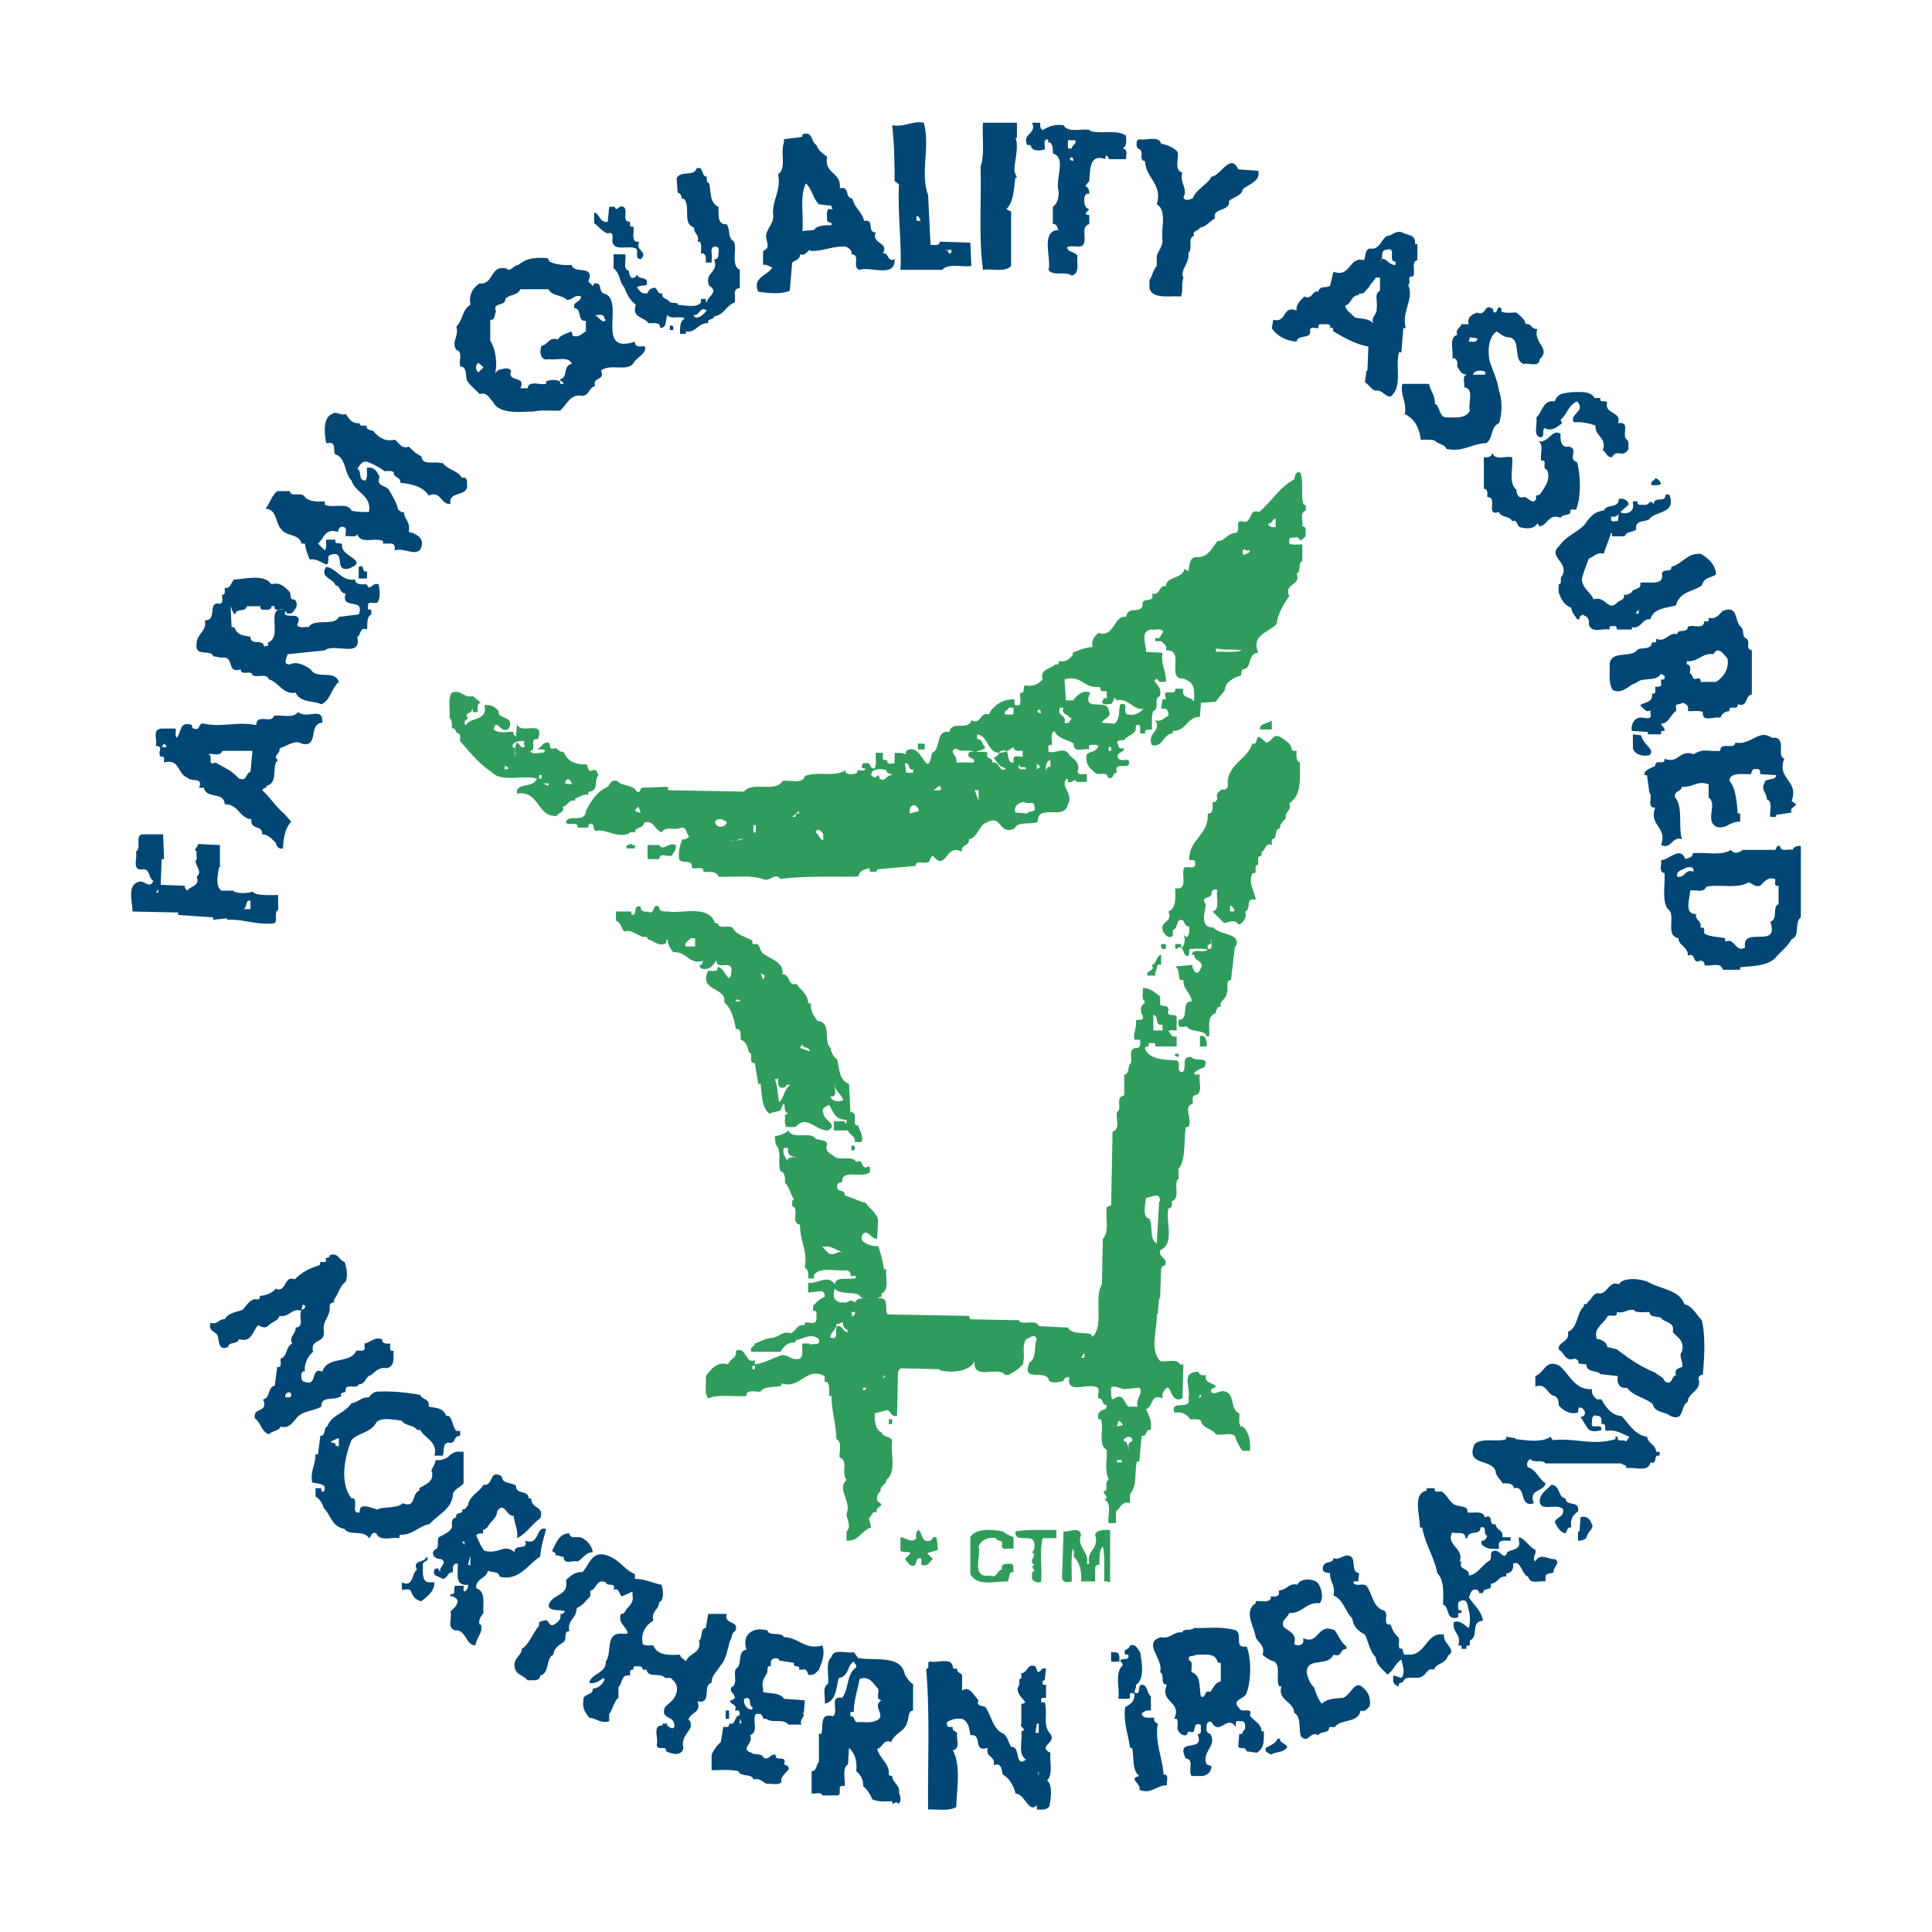
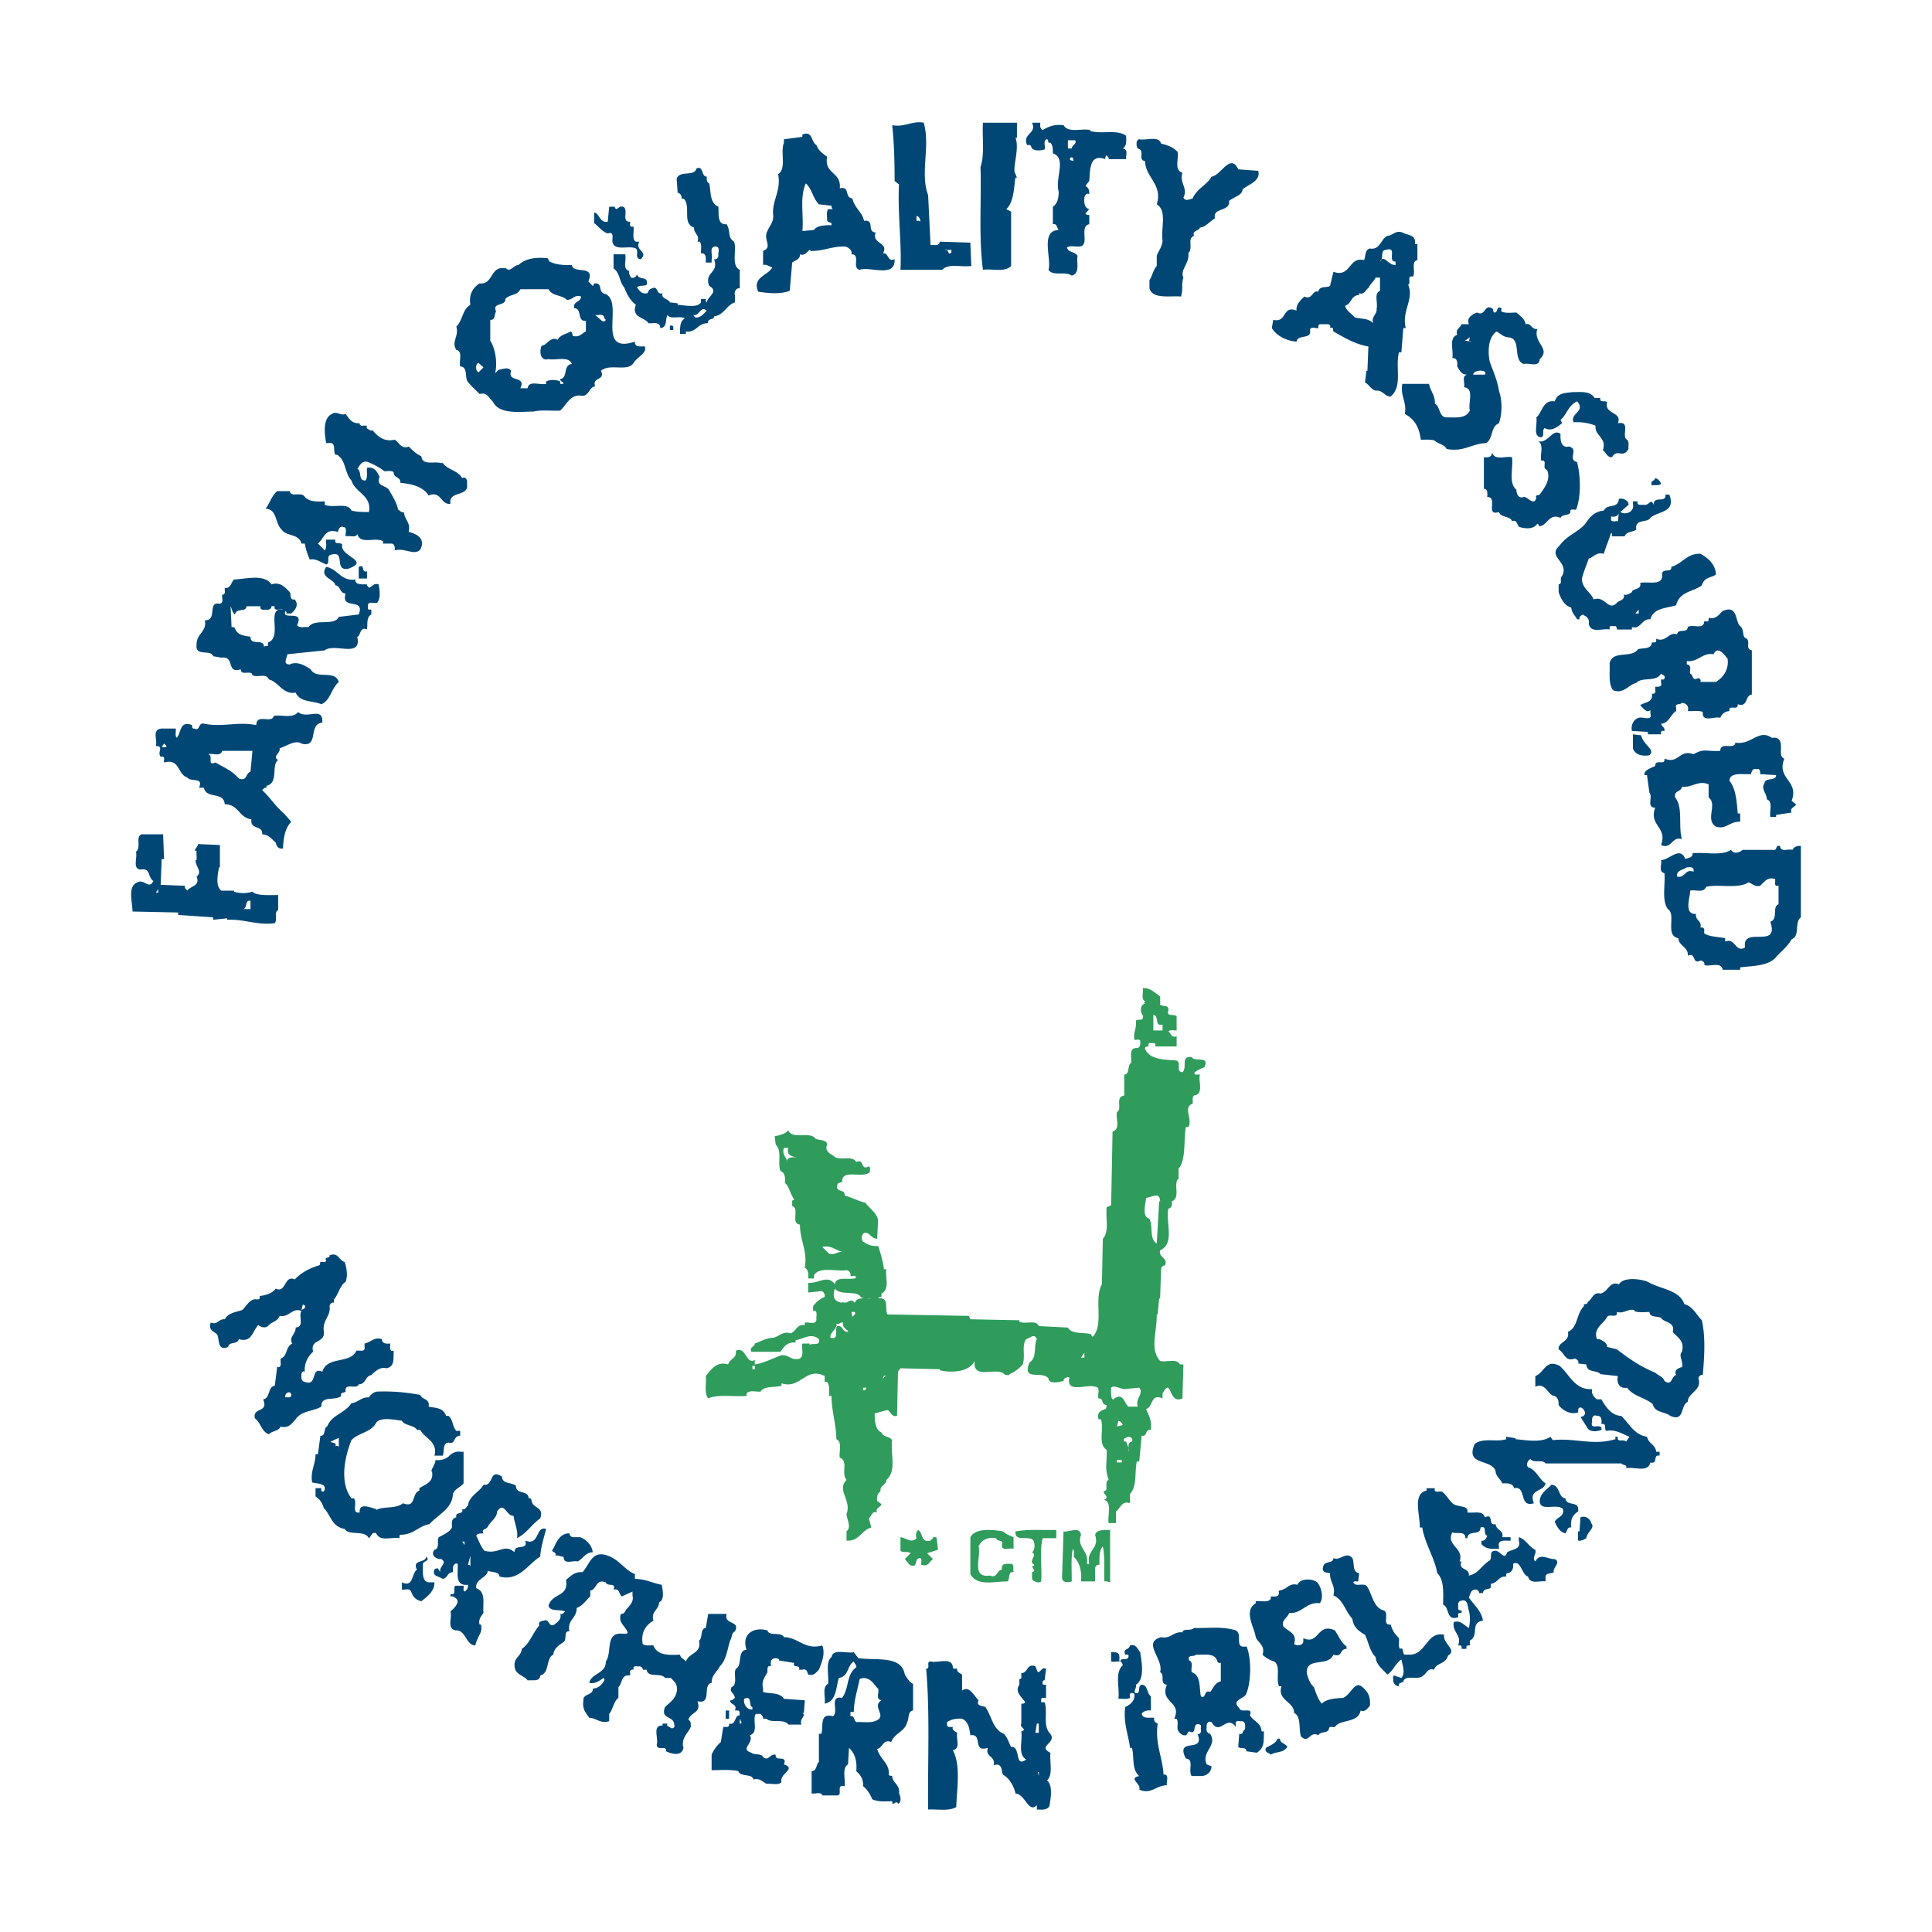
<svg xmlns="http://www.w3.org/2000/svg" width="2500" height="2500" viewBox="0 0 192.756 192.756">
  <g fill-rule="evenodd" clip-rule="evenodd">
    <path fill="#fff" d="M0 0h192.756v192.756H0V0z" />
-     <path d="M126.885 72.782h-1.162c-.145-.629.871-.581 1.162-.92v.92zM130.033 50.263c.096.194.338.049.242.339v.339c-.631.194-.242 1.017-.34 1.55.533.097.242.629.34 1.017l-.582.484c.146 0-.193-.581-.58-.339-.195 0-.484-.048-.484.194v.387c.387.194.871.048 1.307.097v1.646c-.484.194-.049.968-.58 1.259.531 1.163-1.309.969-.727 2.228-.484.727-1.115 1.647-1.26 2.76-.775.92-2.566 1.065-1.84 2.906-1.162.097-.533 1.598-1.549 1.647-.244.242.047.726-.438.678-.484.242-1.162.533-1.307 1.162 0 .484-.727.92-.92 1.405l-1.502.097-.098 1.404c-1.307 0-1.307 1.404-2.711 1.404v.243c-.969.048-.969 1.453-2.082 1.162-.533-1.211 1.016-1.356.338-2.47.678.193.873-.291 1.309-.436.049-.194-.049-.678-.34-.726h-.387l.145-.921h.34l-.098-.581c.242-.339 1.113.194 1.018-.484h.822c-.289 1.017.775.727 1.066 1.308 0-1.356.145-1.84-1.066-2.325-1.791.097.242-2.954-1.742-2.809.145-.484-.242-.678-.484-.92h-.582v-.339c.582.242.484-.339.824-.581-.242-.436-.775-.145-1.162-.242-1.26.097-.533 1.55-.582 2.228l1.646.097c-.193 1.162.34 1.744.34 2.809-.146.194-.484.048-.678.097 0-.146-.195-.242-.242-.339l-.242.242c.436.581.678.678.58 1.501-.773.338.049 1.162-.678 1.501-.242.533-.096 1.259-.145 1.84-.242.048-.533-.048-.678.145v.243h-.486c-.047-.291.098-.63-.096-.824-.34-.145-.387.242-.34.436-.145.533-.92.629-1.162 1.065-.291 0-.58-.049-.727.242.195.145.049.436.34.581h.387c-.049.484-.92.387-.58 1.017.242.242.678.097 1.016.145.389 1.259-1.549-.097-1.162 1.259-.484 0-.242.727-.92.484 0-.678-.92-.145-1.258-.484-.582-.484-1.018-.92-.824-1.84.436-.339.92-.194 1.162-.823-.193-.194-.58-.097-.822-.097-.193.048-.098.291-.098.436-.58-.145-1.598.437-1.549-.581-.727-.436-1.551-.484-1.938-1.259-.436.291-.195.92-.242 1.405-.242-.097-.436.097-.34.339v.339c.582.194 1.453-.436 1.938.097.34.63 1.309.775.969 1.889.145.437.582.146.92.243v.775h-1.064c.047-.097-.049-.146-.098-.194-.34.097-.291.291-.727.194 0-.097.049-.242-.096-.339-.775.774.725 1.501.096 2.566-.291 1.695-3.051-.145-3.002 1.744-.727.339-1.986-.097-2.324.678-1.6.726-1.211-1.501-2.809-.581-.727.193-.873 1.549-1.745 1.646.146.679-.872.533-.678 1.26-1.695-.92-1.55 2.082-2.906.388-.387.193-.193.727-.678.678-.387.097-1.017-.242-1.065.339l-3.826.339c0 .242-.194.291-.339.242h-.387c0-.097.048-.242-.097-.339-.484.097-.92.242-1.065.823-2.47.048-5.375-.097-7.749.242-.581-.727-1.017.339-1.743 0-1.356-.436-2.954-.146-4.455-.242-.194-.581-.92-.436-1.501-.484.048-.678-.823-.145-1.163-.436.145-.872-.968-.291-1.259-.824-.097-.775.097-1.453.339-1.986.291.097.484-.145.678-.242-.291-.242-.194-.92-.775-.92-.629.339-1.646-.193-1.985.484-.726-.29-.823-1.308-1.743-.968-.097.629-.92.387-.92.968-.194 0-.484-.097-.582.097-1.163.533-2.518-.532-3.293-.242-.388-.048-.097-1.114-.775-.582v.242h-1.065c.048-.678-.872-.146-1.162-.484.097-.969 1.888.145 1.985-1.163.532-1.065 1.114-1.937 2.179-2.421.339-.387.291-.726.968-.581.388.533 1.55.339 1.938 1.065.339.146.339-.242.484-.387l2.566-.097.097.339 7.555.145c.775-1.065 3.148.146 3.826-1.065.727-.145 1.986.387 2.228-.484 1.356-.533 2.857.145 4.068-.582v.242c.291.194.823.194 1.162 0v-.242c.242 0 .63.097.823-.097-.097-.146-.242-.097-.339-.097-.048-.243 0-.63.339-.484.582-.242.388.629.92.484.194-.436.097-1.017.097-1.55h.727c0 .243-.098.582.096.727h.339c-.097.243.146.436.387.339h.339v-1.066c.339.048.774-.048 1.017.146.146-.097.146-.242.146-.339 1.598-1.017 2.082 3.196 2.566.193.969-.339.291-2.324 1.743-2.082.194-1.162 1.938-.097 2.18-1.162 1.065.484.776-.872 1.743-.581a2.708 2.708 0 0 1 2.568-1.502c.047.194-.098.484.096.581h.387c.195-.338.049-.823.098-1.259.533.146.193-.533.484-.727.775.146 1.307-.097 1.744-.581-.291-1.065.773-1.017 1.258-1.501.146 0 .291.048.34-.097v-.242c.727.146 1.018-.194 1.404-.581v-.242c.533-.242 1.26-.533 1.986-.581-.146-.678.145-1.017.58-1.404 1.598.532 1.502-1.792 2.76-1.598.195-1.162 1.453-.242 1.648-1.162-.195-.92 1.307-.097.92-1.162.871.242.678-.921 1.404-.727 0-1.017 1.695-.727 1.84-1.744l.387.242c.146-.484.049-1.259.678-1.404 1.309.097 1.646-.871 2.229-1.598.871-.049.92-.775 1.84-.823.533-.243-.145-1.211.582-1.163 1.113.388.629-1.356 1.742-.92 1.26-1.065 2.084-2.519 3.488-3.245.145-.387.047-.727.58-.727.438.824.051 2.18.342 3.149zm-2.762 1.501c-.338-.048-.289.484-.725.484-.049.291.387.387.725.339v-.823zm-2.566 3.148c-.047.339-.387.291-.58.484-.193-.146-.242-.63.096-.581.097.194.34.049.484.097zm-3.389 9.782v.339c.871-.049 2.033.097 2.566-.146-.872-.144-1.646.001-2.566-.193zm-15.111 3.1l.146 2.083h.775v-.097c.436-.484.92-.968 1.646-.678-.92 2.034 1.695.533 1.84 1.744.387.774-.582.823-.678 1.259l1.258.097c.582-.436.389-1.308.582-1.938.969-.242.145.92.727 1.018.775.145 1.258-.194 1.598-.581-.969.242-1.502-1.114-2.76-.824v-.194h-.242c.096.242-.146.388-.242.581-.291-.097-.775.194-.92-.242.145-.146.145-.484.484-.339v-.727h-.389c-.289.049-.193-.29-.338-.436-1.549.243-1.792-1.258-3.487-.726zm-61.116 1.308c-.436.581-.146 1.695-.242 2.518.291.291.242.678.242 1.065.436-.145.339.582.678.485.242.193.097.532.146.774.92 1.065 1.84 2.228 3.1 3.051.968 1.114 3.099.291 4.552.679-.339 1.017-2.131.339-1.986 1.501 2.276-.339 1.986 2.373 3.971 2.228.097-.339.872-.339.582-.92.581-.097.581-.775 1.259-.581v-.243c.436-.097.727-.484 1.308-.338 0-.146-.049-.291.097-.339.969-.097.436-1.162.92-1.646-.145-.194-.145-.629-.581-.484-.436.242-.484-.291-.581-.581-1.162 0-1.889-.242-2.324-1.259-.533.097-.775-.678-1.017-.242v-.097c-.484.146-.242-.436-.484-.581-.63-.097-.727.581-1.163.678.291.049.629-.097.823.146l-.242.193c-.436-.048-1.017.243-1.259-.193.775-.097-.194-1.308.775-1.162.775-2.083-1.792-.339-2.083-1.55l-.097 1.308c-.146-.146-.339-.242-.242-.484-.678-.049-1.453.193-1.986-.242.243-1.308.775.581 1.501-.097.678-1.307-1.162-.872-1.017-1.743-.387-.436-.726-.678-1.404-.582.339 1.647-1.404 1.114-1.84 1.986-.484-.339.339-.727.194-.727-.533-.533.532-.387.387-.919.146.097.097.242.097.338h.484c0-.338-.097-.919.339-.919l-.823-.678c-.969.238-1.115-.682-2.084-.343zm56.032 1.501h-.484c-.098.387-.533.194-.34.678h.824v-.678zm4.649 0c-.387.92.68.629.436 1.501.486.194.582-.291.727-.484h-.24c-.049-.387-.922-.338-.582-1.017h-.341zm-2.227.242c-.146.291.193.242.338.339-.096-.145 0-.484-.338-.339zm-6.055 2.422v.484c.582-.049.484.629.824.774-.146.339-.629.339-.92.484.387.048.822-.097 1.162.097-.34.727.58.388.436.969.822-.146.678 1.162 1.404.581-.727-.146-.871-.581-1.26-1.066.291-.096.484-.242.582-.581 1.355-.678.436 1.163 1.404 1.066v-.388c.049-.388.58-.146.92-.193v-.582c-.34-.049-.871.145-.92-.388l-.582.388c-2.128.873-1.692-1.452-3.05-1.645zm-46.345 1.258c.436.048.049.727.339.824-.146-.436-.146-.872.097-1.259.242.048.436.774.823.339-.193-.097-.097-.291-.097-.484-.63-.097-1.259.193-1.162.58zm40.438.243h.678v-.581h-.678v.581zm19.032.145h.242v-.388h-.242v.388zm-15.207-.242c-.872.291.194.727 0 1.405h1.744c.242-.581-.776-.291-.485-.969.097-.193.338-.048.485-.097-.533-.291-1.405.096-1.744-.339zm9.395 1.162c-.484.097-.484.775-.436 1.259-.049.097 0-.726.436-.581v-.678zm-14.528.339l.146.92h.678v-.339c-.63.145-.194-.726-.824-.581zm13.512.339l-.34-.339v.581l.34-.242zm-53.126.242h-.339l.097-.484c-.049.339.435.145.242.484zm51.042-.484c-.145.242-.096.339.098.484.193-.048.533.097.582-.097-.147-.29-.727.097-.68-.387zm-14.769 1.065c.242.291.436.291.678 0 .145.097.097.242.145.339.582.436.63-.388 1.26-.339-.097-.194-.582-.097-.582-.484-.485-.193-1.55-.193-1.501.484zm-32.884 0c-.436-.146-.097.291-.387.339h.387v-.339zm2.325.824l.678.097c-.097-.484-.533-.823-.678-.097zm-1.646 0h-.582l.582.242v-.242zm38.355.678c.243 0 .63.097.824-.097-.146-.678-.437 0-.824.097zm4.553 0h-.387l.387 1.065v-1.065zm4.504 1.162c-.438.097-1.066.387-.824 1.065l1.162.097c.193-.339.969-.049.727-.678-.001-.678-.63-.145-1.065-.484zm-10.897.339c-.533.048-.484.388-.484.823l.92-.242c-.001-.193-.194-.484-.436-.581zm-27.314.726c-.242 0-.484-.049-.581-.242l.339-.339.242.581zm15.787-.145l-.678.582h.34v-.194c.048-.146.193-.146.338-.146v-.242zm-8.378 1.163c.194.533.969.533 1.162 0-.145-.34-1.113-.581-1.162 0zm3.827.968h.242v-.727h-.242v.727zm6.198 0c.387.194.291.629.775.775v-.581c-.096-.291-.63-.727-.775-.194zm-8.523.775c.484 0 1.017.097 1.307-.194-.339.097-.774.291-1.307.194zm-9.976.387c-.194.145-.436.048-.339.436h.823v-.339c-.242.097-.291-.145-.484-.097zm1.743.097v1.404h1.162c.097-.726.727-.193 1.259-.338.145-.34.484-.533.387-1.066-.727-.339-1.21.678-1.646 0h-1.162zM126.305 74.09c.629-.048.629-.92 1.404-.581.484.339 1.113.629 1.162 1.259.096.242.338.097.484.146 0 .436-.098.969.338 1.163 0 1.598.193 3.245-1.064 4.068.289.774-.484.774-.34 1.501-.242.242-.629.581-.58 1.017-.631 0-.195 1.065-.824 1.065v.582c-.678-.291-.629.581-1.018.678v.388c-.193 0-.387.145-.338.338v.582c-.582 0 .096.969-.582.823-.436 1.065.195 1.646.34 2.663-1.066-.339-.436 1.018-1.066 1.163.291.629-.436 1.404-.678 1.259-.387-.533-.92-.194-1.404-.097l-1.162-1.162c.824-.194.291-1.55.484-2.083-.193-.291-.533 0-.582.097.146.872-1.258.339-.58 1.259-.049.727-.678 2.325.775 2.325.678.823 2.76.484 2.227 1.889h-.096l-.389 3.342c-.678.048-.145.969-.436 1.308.049.581-.775.727-.58 1.404-.34-.146-.34.193-.484.339v.242c-.969.387-.582 1.356-.678 2.324h-.244c-.289-.726-1.549-.339-1.984-.968-.291-.049-.92.242-.824-.34v-.339c1.164 0 .146-1.84 1.309-1.84-.049-.823-.871-1.162-.824-2.131h-.338c-.195-.437-.049-1.114-.484-1.356l1.742-.146c-.096.339.146.484.242.727.484.194.484-.388.68-.581-.049-.678-.727-.484-.775-1.162h-.242c.096-.678 1.162-.145 1.598-.484-.484-.193-1.162-.097-1.742-.097-.242.146.096.823-.438.678-.338-.291-.242-1.21-.92-.678-.242 0-.096-.339-.145-.484h.58c0 .146 0 .291.146.339.193-.339.338-.872.096-1.259l.34.242c.291-.291.242-.678.242-1.066-.389 0-.484-.387-.582-.581-.773-.436-.484.823-1.064.92v.581c-.436.339-.727-.097-.92-.339-.533-1.211 1.016-.92.484-2.083.822-.339.678-1.453.678-2.325 1.355.242.533-1.453.92-2.082.387-.097.969.193 1.064-.242 0-.193.049-.484-.242-.484h-.338c-.049-2.131 1.986-2.47 1.84-4.649.484.048.533-.436.484-.823V80c.242.146.436-.146.484-.339-.193-.532.193-.678.436-.919.533.193.678-.291.582-.727.145-1.84 1.938-2.228 2.469-3.826.582.146.291-.629.678-.678.241.191.436.288.679.579zm-3.584 16.271v.582c.145-.048.387.097.484-.145-.049.145-.242-.533-.484-.437zm-1.842 3.342c.049.291-.096.581-.387.581v.388c.678.097.242-.63.387-.969z" fill="#2f9c5c" />
-     <path d="M116.328 94.284c0 .146.047.291-.098.388-.338.146-.436-.242-.387-.484.145.048.387-.097.485.096zM115.844 96.27c-.582-.242-.34.484-.582.727v.339h-.775c-.24-.532.824-.387.438-1.065.484-.049.436-.968.92-1.017v1.016h-.001zM120.395 103.97v.437h-.678v-1.018c.484-.194.582.242.678.581zM117.586 105.132h-.338c-.146.291.193.242.338.34v-.34zM63.928 90.458c-.097.387.339.581.678.484.823.436.388-.872 1.162-.484-.048.533.533.484.92.484 1.308.242 4.02-.727 4.649 1.162h.243c.242.678.919.146 1.5.436.437.823 1.308.872 1.986 1.308 0 .146-.048.291.097.339h.387c.339.242.291.92.775 1.065.678.484 1.889.774 1.743 1.938.823 0 .484 1.259 1.404.968.388.63 1.114.969 1.163 1.938h.242c0 .823.291 1.259.678 1.743 1.501.194.532 2.034 1.308 2.713.048.436.29.92.678 1.162.193.968.193 2.082 1.162 2.421l.146 2.81c.92.048 0 1.355.775 1.355.145.533.484.871.387 1.55-.194.193-.484.048-.727.097.097-.629-.581-.727-.678-1.162h-1.404v-.92h1.065c-.048.097.048.145.097.242.146-.098.097-.242.097-.388-1.162 0-1.259-.678-1.743-1.501 0 .096-.872.242-.581.823 0 .774 1.549 1.113.484 1.743-1.259.049-2.18-1.646-3.245-.339h-.921c-.242-.339-.097-.774-.145-1.162l.339-.242c-.629.097-.145-1.647-.678-.581.048.581-.823.339-1.162.678-.823-.581-.775-1.792-.92-3.003h-.243l-.339-2.082c-.726.048-.048-.872-.581-1.065-.145-.484-.242-1.065-.823-1.26-.048-.387.145-1.113-.484-1.064-.194-1.066-.437-2.035-1.163-2.664.291-1.55-2.615-1.065-1.598-3.147.291 0 .678.097.92-.098v-.242c.678-.242 1.259 2.325 1.404.242 0-1.017-1.501.098-1.501-.92-.339.436-.727 1.065-1.55.774l-.194-.339c.34.146.291-.29.437-.436-1.404.533-1.646-.968-3.003-.823-.29-.387-.532-.727-.581-1.308-.145.097-.097.242-.145.388-.727.436-1.259-.291-1.84-.388 0-.436-.533-.048-.678-.339-.581-.145-.872-.63-1.647-.436-.338-.34-.338-.921-.823-1.066v-.92h1.501c.048.145 0 .291.146.339.533-.048.001-1.065.824-.823zm5.424 3.148h-.436c-.194.242-.726.436-.484.823h.92v-.823zm1.743.678l.388.243-.388-.243zm5.231 3.051l-.436-.242.242.679.194-.437zm-2.519 2.422v.146h-.387v-.243c.097.146.242.097.387.097zm6.248 4.407l-.242.388.969.339c.048-.485-.776-.244-.727-.727zm-2.422 3.148c.097.242-.146.436-.339.339.291.63.291 1.55.436 2.325.533-.437.484-1.405 1.162-1.744h-.436c0 .146-.097.194-.145.242-.92.338-.629-.92-.678-1.162zm5.666.726c-.146.436.387 1.404-.436 1.355.048.484.823.582 1.259.388-.096-.581-.968-1.016-.823-1.743zM85.285 114.431c0 .097.049.242-.097.339h-.242v-.484c.145-.001.29-.001.339.145zM120.299 137.192c-.146.871.678.678 1.018 1.162-.242.145-.631.193-.438.581.438.242.824-.291 1.357-.097 1.018.29.436 1.743 1.404 2.179.049.437-.098.921.145 1.308h.195c.58.436.822 1.453.725 2.422h-.725c-.291-.34-.438-.678-.68-1.163-.047-.871-1.307-.29-1.984-.483-.438-.63-1.357-.582-1.502-1.356-.291-.242-.678-.097-1.064-.146-.242-.339-.631-.726-1.26-.678h-.34c-.436-1.404 1.84-.048 1.404-1.501.34-.872-.871-2.519 1.018-2.566.049.338.387.387.727.338zm-.485 2.228h-.34c.242.048.146-.291.34-.242v.242zM88.675 141.599h.339v.484h-.339v-.484z" fill="#2f9c5c" />
    <path d="M115.746 100.241c.34.242.873-.049.824.581-.242.678.58.29.822.581v1.404c-.291 0-.629-.097-.822.097.242.146.289.679.822.484v1.018h-2.131c.049-.146 0-.388-.193-.339-.193.048-.387-.098-.484.097v.242c-.193 0-.387.048-.338.241.436 1.066 1.84 1.066 3.146 1.163.533.242-.145 1.113.582 1.162.533-.484-.242-1.646.92-1.501.338.532 1.84-.193 1.258 1.017-.387.146-.822.339-1.016.581.096.242.338.098.58.146-.193.678.436 1.937-.58 2.082-.242.194-.098.533-.146.823-1.016.34.049 1.551-.436 2.325h-.242c-.242 1.404.049 3.196-.727 4.165v1.064h-.096c-.389.679.291 1.841-.582 2.18.049.339 0 .678-.338.727-.291 1.404.678 3.486-.824 4.165-.193.727.824.727.484 1.501a.416.416 0 0 0-.387.388l-.098 2.905h-.096l-.146 1.599h-.096c.047 1.743-.727 3.438.338 4.648.678.146 1.646-.29 1.986.339h.338l-.096 3.391c-1.453.678-1.018-2.275-1.986-.484v.484c-1.211-.532-.92.871-1.646 1.065.291.63.582 1.162.484 2.082-.629-.097-.291.679-.92.581l-.242 2.567h-.242c-.242 1.211.049 2.421-.678 3.244v.921c-.824-.291-.969.532-1.404.822v1.162h-.727c-.145-.774.387-2.033-.436-2.324.678-.338-.436-.678.096-.92.291.049-.096-.969.34-1.065-.436-1.355-.145-1.501-.193-3.003-.92-.532-.242-2.082-.582-3.051h-.242c-.145-.678.146-.823.678-1.017.146-.097.098-.242.146-.388-.631-.097-.242-.678-.824-.678-.145-.388.291-1.113-.338-1.162-.873-.291-2.906.727-2.566-.92-.146-.098-.582.048-.582.339-.34.097-1.453.387-1.502-.242-.58-.823-2.711.339-1.889-1.599.775-.484.389-1.598.727-2.324-.242-.63-.678-.097-1.064 0-.484.727-.049 1.598-.34 2.518-.34.389-.822.775-1.307.969-.049.194-.291.049-.438.098-.725-.969-3.293.629-3.049-1.405-.534 1.114-2.375 1.211-3.488.921v-.098l-3.922-.096-.242.339-.097 4.406c-.582.146-.63-.484-.969-.581l-1.26.339c0 .727.049 1.646.678 1.889.146.484.824.388 1.066.775-.193 1.355.484 3.099-.582 3.971.048.484-.678.533-.582 1.162-.29.146-.387.533-.338.921l.436.339c-.048.29-.678.388-.436.823-.533-.194-.533.387-.824.581l.243.92c-1.017.29-1.211 1.405-2.47 1.308v-.92c.533-.437 0-1.26 0-1.743.533-1.356-1.017-2.374 0-3.391-.581-.727.242-1.84-.678-2.228-.097-.581.291-1.55-.339-1.841 0-1.404-.484-2.809-.484-4.31h-.242c0-.484.097-1.017-.194-1.404h-.242v-.581c-1.888-.969-2.421 1.355-4.31.727v.242c-.678.193-1.743 0-2.082.581-.485.048-1.066-.194-1.405.193v.242c-1.259.097-2.809-.193-3.826.242-.436-.581-.146-1.453-.243-2.228.533-.63 1.066-1.502 2.228-1.163.242-.629.872-.581.775-1.355 1.065-.484.968 1.404 1.888.92v.436c.823-.097 1.744-.581 2.664-.92.774-.049.969.581 1.84.339.436-.339.146-.968.242-1.501h.727v.242c-.048-.436 1.162.146.92-.678-.775-.678-1.549 0-2.324.097v.242c-.775-.097-1.211.436-1.502.92H74.97c-.242-.484.339-.484.339-.823.582-.193 1.065-.532 1.84-.581.678-.146.92-.678 1.743-.436.581-.242.581-.921 1.405-.823v-.242c.388-.098 1.114.29 1.163-.339-.049-.291.097-.63-.097-.824h-.243v-.483c.339-.436.678-.727 1.162-.92.048-.242-.097-.533-.339-.581l-1.308.145v-.968c1.017.097 1.937-.873 2.664.145.097-.823 1.259-.436 1.889-.581.097.048.146-.049.242-.146-.146-.193-.388-.049-.581-.097.048-.291-.097-.533-.388-.581-1.065.145-2.664-.388-3.245.484v.339h-.581c.049-.437 0-.92-.339-1.065.291-1.695-.484-2.664-.484-4.311-.969-.097 0-1.646-.775-1.84v-.581c.097.049.146-.048.194-.097-.387-.533-.484-1.26-.92-1.646.048-.484 0-1.065-.436-1.163-.338-.823.194-1.985-.484-2.663l-.097-.823c.484-.097 1.065-.242 1.356-.581.436.969 2.228.049 2.712.823.339.193 1.114.048 1.162.581-.291.678.339.92.678 1.162.484.533 1.792-.146 2.228.581.823-.388.387.92 1.259.437.194.145.097.387.097.581-.775.678-2.809-.388-2.76.968-.146.098-.484.049-.484.339-.242.727.823.339.727 1.018.823.242 1.308.533 2.082.727.388.581 1.114.969 1.259 1.743l-.097 1.841c-.581 0-.775-.63-1.163-.581-.436-.049-.484.871-.145.92.387.29.872.436 1.404.388.242.678.485 1.549.581 2.324h.242c-.145.774.388 1.985-.484 2.421v.34c-.097 0-.242 0-.339.145 1.163-.145.63.969.92 1.599l8.136.146.146.339 4.89.097v.145c.582.291 1.695-.241 1.938.437l2.906.146c.387.727 1.695.436 2.324.678 0 .097.049.145.146.242 1.162-1.162.096-3.826.92-5.23l.096-4.552c.678-.727.242-2.083.389-3.148l.436-.193.145-7.361c.824-.242.291-1.308.436-1.937.582-.291-.242-1.502.727-1.647v-2.082c.582-.048.291-.969.678-1.162.098-.679-.289-1.55.678-1.501.291-.146.242-.437.242-.727-.096-.194-.387-.049-.58-.098-.146-.678.242-1.162.145-1.889.146-.242.824.098.68-.436h.096c-.242-.146-.533-1.065.146-1.308l-.146-.097c-.291 0 .146.049.146-.097-.438-.194-.146-.872-.242-1.308.678-.098 1.209.436 1.742.823v.82h-.003zm-.678 1.017v1.55h.92v-.581c-.871.194-.291-.873-.92-.969zm-36.854 13.269c-.242.727.339.969.339 1.501-.242-.727.92-.532.92-.581-.532-.048-1.017-.242-.823-.92h-.436zm36.128 4.989c-.049.63-.436 1.889.34 2.082.387.775-.049 1.986.727 2.47l.242-4.213h.096c-.05-.969-.727-.436-1.405-.339zm-32.301 4.891l.678.678c.629.145.727-.193 1.308-.193-.679-.146-1.067-.679-1.986-.485zm1.258 4.164c-.291.824-.049 1.309.727 1.405v-.097c.581.338.727-.484 1.259.097.242-.63 1.065-.388 1.647-.437-.339-.048-.775.097-1.066-.145-.339-.677-1.986-.096-2.567-.823zm1.647 2.325l.097.483c.146-.145.339-.241.242-.483h-.339zm-.823 1.066c-.291-.098-.388.242-.678.097.145.532-.727.92-.581 1.404.92.242.339-.774.678-1.162.581-.097.484.63 1.065.581v-.097c-.194-.194-.63-.435-.484-.823zm24.068 3.486v-.484l-.338.484h.338zm-33.125.823h.242v.339h-.242v-.339zm13.367 1.018c-.193 0-.242.193-.338.242-.05.194-.001-.436.338-.242zm23.729 1.308c-.436-.049-1.016-.437-1.307-.146 0 .436-.049 1.211.242 1.162l.096-.097c.92-.581.969.533 1.404.823h.92c-.289-.774.631-1.308.146-1.889l-1.501.147zm-26.054-.146v.242h.242c-.048-.097.048-.146.097-.242h-.339zm25.474 3.293l-.146.581.582-.146c-.098-.241-.194-.338-.436-.435zm.92 1.599c-.193.193-.484.096-.34.483h.193c.098.339.34.63.242 1.018v-.679c0-.145.195-.339.34-.339.145-.388-.193-.483-.435-.483zm-1.066 2.324h.484v.242h-.484v-.242z" fill="#2f9c5c" />
    <path d="M92.84 153.706c.097-.146.291-.193.242-.339h.339c.048.387.145.727.145 1.259l-1.065.34.581.581c-.436.339-.436.774-1.162.581-.048-.242.097-.533-.097-.679-.678-.048-.146 1.114-1.065.679l-.484-.581.582-.581c-.291-.242-.727 0-1.017-.242v-1.356c.436 0 1.114.678 1.598.097-.097-.339-.049-.533.145-.823.531.192.241 1.355 1.258 1.064zM100.057 152.786c.289.242.58.387 1.064.581v1.162c-.387-.146-1.211.291-1.162-.388.242-.581-.533-.29-.582-.678-.773-.146-1.451.146-1.742.823.291 1.017-.824 3.196 1.162 2.905.678.34.678-.58 1.162-.58-.098-.727.484-.582 1.018-.582.193.194.096.533.145.823-.582-.097-.34.63-.582.921-1.355 0-3.051.532-3.728-.727v-3.681c.483-.919 2.178-.773 3.245-.579zM105.383 153.464h-1.355c-.34 1.26-.049 2.857-.146 4.311-.291.242-.773 0-.92-.242v-.679c.098 0 .146-.048.242-.145l-.242-.437c.098 0 .146-.048.242-.145-.727-.388.387-.921-.242-1.26.34-.193.34-1.114 0-1.308-.629-.29-1.742.243-1.646-.774 1.453-.242 2.615-.098 4.068-.146v.825h-.001zM107.854 153.125c-.484 1.308.871 1.599.58 2.905h.242c-.34-1.404 1.066-1.452.582-2.905.145-.533.92-.484 1.5-.484v5.23c-.193-.049-.387-.146-.58-.097-.049-1.162.096-2.422-.146-3.487-.387.388-.338 1.162-.338 1.841-.242-.098-.436.193-.436.339v1.308h-1.404c.096-1.065-.146-1.889-.727-2.471 0-.241.096-.58-.098-.774-.193.969-.098 2.131-.098 3.245-.436.145-1.016.145-.967-.484l.145-4.504c.436.144 1.598-.582 1.745.338z" fill="#2f9c5c" />
-     <path d="M101.461 13.748h-.146c.387 1.017-.193 2.615-.096 3.39l.242.581h-.146c-.145.63-.096 2.422-.92 3.148l.484.242v5.424c-.629.678-1.889.242-2.809.387-.436-3.293-.145-6.829-.242-10.267.436-1.307.145-2.906.242-4.407h3.391v1.502zM115.844 14.329c.775.194 1.162.339 1.646.823.145.727-.389 1.792.484 2.083-.34.968.58 1.55.096 2.47.193.436.68.146.92.097.389-.968 1.453-1.356 1.889-2.179.922-.097 1.889-2.421 2.664-.727l1.986.146c.291 1.017-.969 1.356-1.549 1.84-.049.629-.824.726-1.357 1.163.145 1.113-1.695.629-1.404 1.743-.533.291-.92.872-1.502.92-.096.339-.822.291-.58.823-.678.243-.146 1.018-.484 1.646h-.098c.195 1.065-.871 1.744-.484 2.519-.242.727 0 1.162-.242 1.889-1.113-.097-2.855.291-3.146-.823v-.823c.291-.388.338-.969.727-1.404v-1.017c.193-.533.531-.872.58-1.501-.193-1.21.484-3.002-.58-3.632.629-1.985-1.162-2.711-1.162-4.31-.775-.097.047-1.066-.729-1.259-.145-.145-.24-.872.146-.92.726.143 1.937-.39 2.179.433zM103.785 12.247c0 .291-.049.581.242.726.678-.387 1.162-.581 2.082-.484.484.823 1.744.291 2.664.484v.097c1.113.339 2.711-.194 3.582.484 0 .484.098.969-.338 1.259.58.097.291.678.338 1.065h-1.742c.049-.194-.145-.242-.193-.388-.146.097-.146.242-.146.388-1.598-.581-1.5 1.065-1.598 2.179l-.387.484c.338.242.387.387.387.823-.291-.146-.436.145-.484.339-.049.484 0 1.065.484 1.162l-.387.436c.096.146.242.146.387.146v.92c-1.113.242.242 2.325-1.162 2.228-.387 0-.775-.097-1.064.097.145.533.678.339 1.064.823-.145.726.291 1.695-.582 1.985-.678-.484-1.889.097-2.324-.581.34-1.065-.871-3.923 1.018-3.971-.193-.193-.146-.678-.582-.581v-1.743c.436-.291.582-.824.582-1.501-.387-1.356.824-3.341-.582-3.826 0-.484 0-.775-.242-1.066h-.193c-.049-.145 0-.291-.145-.339-.436.097-.146.678-.242 1.017-.484.146-1.26.194-1.357-.339-.096-.146-.24-.097-.387-.097-.531-1.163 1.018-1.114.484-2.228h.823v.002zm2.76 1.743v.823h.387c0-.339.533-.436.34-.823h-.727zm.582 2.083c-.146-.097-.484 0-.34-.339.34-.146.242.194.34.339zM81.459 14.475c.193.532.581.823 1.065 1.162-.339 1.744 1.453 1.501 1.259 3.148 1.065-.242.436.92 1.259 1.017.242 1.017.969 1.308 1.163 2.228 1.114-.146.242 1.114 1.162 1.163-.436 1.162 1.356.968.727 2.082.581-.097.436.92 1.162.581.097 1.937-2.47.678-3.487 1.065-.823-.194.146-1.549-.823-1.549.146-.388-.388-.775-.678-.775-1.211-.048-2.18.484-3.39.436 0 .291.048-.097-.097-.097-.242.145-.484.629-.969.436.048.532-.582.629-.775.823l-.242 2.809c-.92.387-2.179.242-3.148.097-.629-1.453.969-1.598 1.405-2.421-.339-.097-.581-.34-.92-.243v-1.404c1.017-.387-.048-1.162.436-1.985.194-.485.581-.824.581-1.501-.194-1.501.823-2.47.484-4.165.872-.581.193-2.179.581-3.148v-.339l1.84-.242v-.242c1.066-.39.824.724 1.405 1.064zM80.394 18.3c-.63 1.404-.194 3.148-.339 4.746l1.162-.097c.243-.484 1.259-.484 1.744-.484v-.194c-.146-.097-.339-.097-.436-.242 0-.388-.097-.872.097-1.163h.484c-.145-.097-.145-.242-.145-.339l-1.259-.146c-.63-.628-.679-1.548-1.308-2.081zM92.162 12.247c.678 2.325-.388 5.085.436 7.216l.242 4.988c.339-.048.872.145.92-.339l3.051.097.097 2.325c-.969.146-2.276-.291-2.906.387h-4.165c.146-2.615-.291-5.472-.146-8.523l-.436-.339c0-1.889-.049-3.875-.242-5.569 1.212.241 2.083-.485 3.149-.243zm-.726 9.298v.484c.145 0 .291-.049.387.097 0-.242-.097-.533-.387-.581zm3.486 3.39h-.678c.436-.242.291.678.678.242v-.242zM70.514 17.622c0 .242-.049.533.242.678.194.726 0 1.937.92 2.325.048.726-.146 1.84.823 1.743.436.775.049 1.259.727 1.744.339.726-.339 2.373.581 2.809v1.84c-.387-.048-.581.388-.484.678v.726c-.872.291-1.065 1.259-2.083 1.404.048.388-.727.146-.581.678-1.065-.048-1.162.969-2.228.824v.242h-.581c0-.581-.048-1.259.484-1.549-.533-.291-1.404.146-1.744-.339-.242.533 0 1.259-.726 1.308.048-.484-.436-.533-.775-.484h-.387c-.388-.629-1.744-.533-1.259-1.84-.629-.484-.92-1.114-1.163-1.743-.533-.581-.388-1.404-1.065-1.889v-1.404h1.163c.146.581-.291 1.501.387 1.646-.048.291.097.484.194.678a.44.44 0 0 0 .581-.339c.194.678 1.211.097.969 1.065-.291.146-.678 0-.969.242.242.29.436.726 1.065.581.146-.291.146-.388.484-.484.581-.291.388.727 1.017.484-.193.581.581.532.727.92l.775.097v.146c.727.048 1.986.339 2.325-.242v-.339h.484c0 .097-.048.242.097.339.097-.629 1.259-1.065.242-1.646-.533-1.404 1.017-1.259.484-2.664.242.097.436-.194.436-.339-.049-.339.194-.775-.194-.92-.823-.048-.339.824-.484 1.259v.339h-.582c0-.387.097-.968-.484-.92 0-.533.097-.726-.097-1.162h-.242c.242-.726-.388-.775-.339-1.405-1.162-.388-.387-1.889-.92-2.76-.097-.146-.242-.146-.339-.146a.502.502 0 0 0-.387-.581l-.097-1.404c.339-.872 1.743-.145 1.986-1.017.727-.292.436.821 1.017.821zm-9.734 3.003l-.146 1.501c-.823.145-.823-.872-1.356-.92v1.065c.387.243.823.872 1.356 1.018.727-.242.387.581.484.92.291.872 1.599.242 2.325.582.339.29-.193 1.017.484 1.065.823-.775-.63-.823-.146-1.743h-.339c-.436-.242-.146-1.017-.242-1.501h-.242c-.194-.097-.048-.339-.097-.484-.92 0-.097-1.163-.678-1.501-.436-.097-.388.145-.727.242-.048-.097-.146-.145-.097-.242h-.579v-.002zm8.378 10.799l.194.242c.532.098.872-.387 1.162-.678-.678-.532-.678.581-1.356.436zm-2.325 1.066v.436h.339v-.339c-.096-.146-.241-.097-.339-.097zM139.912 23.192c.484.291 1.404.194 1.26 1.162h.242v1.598c-.678.146-.146 1.162-.436 1.646-.68-.146-.146.629-.486.823.631 1.404-.678 2.615-.24 4.31h-.242l-.195 2.421h-.242c-.387 1.55.389 3.39-.822 4.407-.582.048-.775-.678-1.502-.582-.484-.145-.629-.581-1.064-.823l.145-1.162h.098l.096-2.421c-1.355-.242-2.373-.872-3.486-1.501-.098-.146.098-.484-.338-.339.145-.533-.438-.339-.678-.387-.146.048-.389-.097-.486.146v.242c-.289.049-.92-.242-.822.339.049.774-1.26.291-1.355 1.017-1.066-.097-1.986-.581-2.471-1.356l.146-.823c1.402.338.871-1.502 2.324-.921-.098-.63.531-1.162.773-1.404.824.387.775-.678 1.404-.484.098-.629.824-.339 1.164-.581l.338-1.404c1.744.629 1.502-1.55 3.051-1.162.193-.388.049-1.017.582-1.162 1.016.193 1.113-.969 1.742-1.26.531-.001.774-.582 1.5-.339zm-1.646 1.743c-.582 0-.193.92-.582 1.163.438-.775.775.387 1.551.338v-.338c-.872 0 .242-1.55-.969-1.163zm1.548 1.501l.098-.338-.098.338zm-2.13 1.259h-.436c-.242.484-.484.533-.727 1.065-.193 0-.387.727-.92.484v.194c-.822 0-.727.872-1.404 1.065.146.533.629.775.969 1.162.727.194 1.309.049 1.84.582-.242-.629.389-.872.34-1.404.145-.775-.291-1.501.338-1.84v-1.308zm-.338 8.282h.822-.822zM54.824 26.098c.581.29 1.404.387 2.228.338.145.969 2.373-.097 1.646 1.647l.436.436c.194-.048 0-.291.242-.242.824-.048.194.92 1.065 1.065 1.84.92-1.065 6.054 2.906 4.746-.049.63.629.436 1.017.484v.339c-.291.63-.727.678-1.162 1.308-.581.92-2.373 0-3.245.775.484 1.017-.92.581-.581 1.549-.678.097-.581 1.114-1.501.92-1.017-.048-1.308.872-1.985 1.501-.872.048-1.841-.097-2.664.097-1.308 0-3.439.339-4.068-1.017-.339-.243-.533-.969-1.307-.727-.339-.388-.969-.872-1.259-1.356-.194-.532.048-1.355-.678-1.404-.146-.581.291-1.501-.387-1.646-.533-.823.291-1.356 0-2.324.678-.678.581-1.695 1.404-2.18-.194-1.017.291-1.743.92-2.131 1.404.146 1.017-1.792 2.566-1.501v-.097c.436.629.823-.243 1.307-.243.775-.678 1.696-.775 2.906-.678l.194.341zm-2.907 2.759c-.339.678-.968.436-1.501.969.048.775-1.356.291-.92 1.259-.194.243-.049.872-.582.824v2.082c.533.823.727 2.276.484 3.244l.339-.339c.387-.048.969-.339 1.259.097-.436 1.21 1.55.436.92 1.744h.727c.097-.824 1.211-.291 1.84-.437v-.242c.388-.194 1.017-.194 1.405 0v.242h.339c-.048-.29-.339-.193-.339-.484.823-.097.242-1.404 1.162-1.501-.291-.823-1.55-.339-2.324-.484-.872.242-.92-.872-.679-1.356.484.049.824-.968 1.598-.581.243-.484.872-.581 1.308-.823.145.097.145.291.194.436.678.193.872-.242 1.308-.436v-1.065c-.92.097-.339-1.211-1.162-1.26-.146-.726.629-.533.678-1.162-.678-.242-.775.339-1.404.339-.533-.533-1.453-.339-1.84-1.065h-2.81v-.001zm7.362 2.567c.339 0 .872 1.017 1.162.485l-.145-.146c-.048-.581-.678-.242-1.017-.339zm-11.042 5.23l-.484-.436c-.339.048-.339.823 0 .92l.484-.484zM148.969 30.843c0 .145 0 .291.145.339.387 0 .146-.727.678-.436v.339c.436.194 1.018.097 1.502.097.436.387.824.63.92 1.163.582-.146.533.532 1.162.484-.436 1.405 1.404 1.937.242 3.003-.049.872-1.064.339-1.598.484-1.162-.436-.145-2.566-1.551-2.663-.531-.049-.773-.388-1.162-.581-.871.629-.871 2.082-.678 3.002.34.969.775 1.889.92 2.905.34.921.34 2.325 0 3.245-.871.388-.533 1.453-1.258 1.986-1.502.048-2.229.92-3.973.581-.193-.484-.871-.484-1.162-.823-.387-.146-.92-.097-1.404-.097-.145-1.21-.629-2.083-1.598-2.567.242-1.162-.484-1.84-.242-3.003h2.664c.145.775.629 1.114.58 1.986.533.194.389 1.356 1.162 1.356.922 0 1.938.146 2.326-.678-.195-.775.482-2.228-.582-2.325.145-.436-.291-1.162.34-1.259-.631 0-.775-.436-1.018-.823.049-.387 0-.872-.484-.823.145-.775-.387-2.034.484-2.324-.193-.582.291-.678.436-1.065h.727c-.242-.63.291-.969.824-1.163.92.435.678-1.018 1.598-.34zm-2.324 2.809l-.098.436h.338c.195.048.582-.048.486-.339l-.726-.097zm.337 3.729h1.162c.389-.533-1.162-.533-1.162 0zM159.09 39.705h.58c-.145.533.533.194.68.437-.34 1.211 1.549.92 1.064 2.082 1.357-.242.291 1.308.92 1.647.242.242.098.629.146.92-.582 1.017-1.115-.097-1.646.823-.533.048-.582-.533-.92-.678.436-1.308-.824-1.404-.727-2.47a5.18 5.18 0 0 0-2.18-.339c-.436-.872 1.26-1.065.338-2.082-.92.436-.969 1.259-1.646 1.84l.146.339c-.436.339-1.018.872-1.744.484-.291.242.049.824-.338.92-.873-.048-.34-1.308-.484-1.985.58-.436.629-1.792 1.84-1.598.291-.872 1.018-.824 1.742-.921.825 0 1.793-.145 2.229.581z" fill="#004775" />
+     <path d="M101.461 13.748h-.146c.387 1.017-.193 2.615-.096 3.39l.242.581h-.146c-.145.63-.096 2.422-.92 3.148l.484.242v5.424c-.629.678-1.889.242-2.809.387-.436-3.293-.145-6.829-.242-10.267.436-1.307.145-2.906.242-4.407h3.391v1.502zM115.844 14.329c.775.194 1.162.339 1.646.823.145.727-.389 1.792.484 2.083-.34.968.58 1.55.096 2.47.193.436.68.146.92.097.389-.968 1.453-1.356 1.889-2.179.922-.097 1.889-2.421 2.664-.727l1.986.146c.291 1.017-.969 1.356-1.549 1.84-.049.629-.824.726-1.357 1.163.145 1.113-1.695.629-1.404 1.743-.533.291-.92.872-1.502.92-.096.339-.822.291-.58.823-.678.243-.146 1.018-.484 1.646h-.098c.195 1.065-.871 1.744-.484 2.519-.242.727 0 1.162-.242 1.889-1.113-.097-2.855.291-3.146-.823v-.823c.291-.388.338-.969.727-1.404v-1.017c.193-.533.531-.872.58-1.501-.193-1.21.484-3.002-.58-3.632.629-1.985-1.162-2.711-1.162-4.31-.775-.097.047-1.066-.729-1.259-.145-.145-.24-.872.146-.92.726.143 1.937-.39 2.179.433zM103.785 12.247c0 .291-.049.581.242.726.678-.387 1.162-.581 2.082-.484.484.823 1.744.291 2.664.484v.097c1.113.339 2.711-.194 3.582.484 0 .484.098.969-.338 1.259.58.097.291.678.338 1.065h-1.742c.049-.194-.145-.242-.193-.388-.146.097-.146.242-.146.388-1.598-.581-1.5 1.065-1.598 2.179l-.387.484c.338.242.387.387.387.823-.291-.146-.436.145-.484.339-.049.484 0 1.065.484 1.162l-.387.436c.096.146.242.146.387.146v.92c-1.113.242.242 2.325-1.162 2.228-.387 0-.775-.097-1.064.097.145.533.678.339 1.064.823-.145.726.291 1.695-.582 1.985-.678-.484-1.889.097-2.324-.581.34-1.065-.871-3.923 1.018-3.971-.193-.193-.146-.678-.582-.581v-1.743c.436-.291.582-.824.582-1.501-.387-1.356.824-3.341-.582-3.826 0-.484 0-.775-.242-1.066h-.193c-.049-.145 0-.291-.145-.339-.436.097-.146.678-.242 1.017-.484.146-1.26.194-1.357-.339-.096-.146-.24-.097-.387-.097-.531-1.163 1.018-1.114.484-2.228h.823v.002zm2.76 1.743v.823h.387c0-.339.533-.436.34-.823h-.727zm.582 2.083c-.146-.097-.484 0-.34-.339.34-.146.242.194.34.339zM81.459 14.475c.193.532.581.823 1.065 1.162-.339 1.744 1.453 1.501 1.259 3.148 1.065-.242.436.92 1.259 1.017.242 1.017.969 1.308 1.163 2.228 1.114-.146.242 1.114 1.162 1.163-.436 1.162 1.356.968.727 2.082.581-.097.436.92 1.162.581.097 1.937-2.47.678-3.487 1.065-.823-.194.146-1.549-.823-1.549.146-.388-.388-.775-.678-.775-1.211-.048-2.18.484-3.39.436 0 .291.048-.097-.097-.097-.242.145-.484.629-.969.436.048.532-.582.629-.775.823l-.242 2.809c-.92.387-2.179.242-3.148.097-.629-1.453.969-1.598 1.405-2.421-.339-.097-.581-.34-.92-.243v-1.404c1.017-.387-.048-1.162.436-1.985.194-.485.581-.824.581-1.501-.194-1.501.823-2.47.484-4.165.872-.581.193-2.179.581-3.148v-.339l1.84-.242v-.242c1.066-.39.824.724 1.405 1.064zM80.394 18.3c-.63 1.404-.194 3.148-.339 4.746l1.162-.097c.243-.484 1.259-.484 1.744-.484v-.194c-.146-.097-.339-.097-.436-.242 0-.388-.097-.872.097-1.163h.484c-.145-.097-.145-.242-.145-.339l-1.259-.146c-.63-.628-.679-1.548-1.308-2.081zM92.162 12.247c.678 2.325-.388 5.085.436 7.216l.242 4.988c.339-.048.872.145.92-.339l3.051.097.097 2.325c-.969.146-2.276-.291-2.906.387h-4.165c.146-2.615-.291-5.472-.146-8.523l-.436-.339c0-1.889-.049-3.875-.242-5.569 1.212.241 2.083-.485 3.149-.243zm-.726 9.298v.484c.145 0 .291-.049.387.097 0-.242-.097-.533-.387-.581zm3.486 3.39h-.678c.436-.242.291.678.678.242v-.242zM70.514 17.622c0 .242-.049.533.242.678.194.726 0 1.937.92 2.325.048.726-.146 1.84.823 1.743.436.775.049 1.259.727 1.744.339.726-.339 2.373.581 2.809v1.84c-.387-.048-.581.388-.484.678v.726c-.872.291-1.065 1.259-2.083 1.404.048.388-.727.146-.581.678-1.065-.048-1.162.969-2.228.824v.242h-.581c0-.581-.048-1.259.484-1.549-.533-.291-1.404.146-1.744-.339-.242.533 0 1.259-.726 1.308.048-.484-.436-.533-.775-.484h-.387c-.388-.629-1.744-.533-1.259-1.84-.629-.484-.92-1.114-1.163-1.743-.533-.581-.388-1.404-1.065-1.889v-1.404h1.163c.146.581-.291 1.501.387 1.646-.048.291.097.484.194.678a.44.44 0 0 0 .581-.339c.194.678 1.211.097.969 1.065-.291.146-.678 0-.969.242.242.29.436.726 1.065.581.146-.291.146-.388.484-.484.581-.291.388.727 1.017.484-.193.581.581.532.727.92l.775.097v.146c.727.048 1.986.339 2.325-.242v-.339h.484c0 .097-.048.242.097.339.097-.629 1.259-1.065.242-1.646-.533-1.404 1.017-1.259.484-2.664.242.097.436-.194.436-.339-.049-.339.194-.775-.194-.92-.823-.048-.339.824-.484 1.259v.339h-.582c0-.387.097-.968-.484-.92 0-.533.097-.726-.097-1.162h-.242c.242-.726-.388-.775-.339-1.405-1.162-.388-.387-1.889-.92-2.76-.097-.146-.242-.146-.339-.146a.502.502 0 0 0-.387-.581l-.097-1.404c.339-.872 1.743-.145 1.986-1.017.727-.292.436.821 1.017.821zm-9.734 3.003l-.146 1.501c-.823.145-.823-.872-1.356-.92v1.065c.387.243.823.872 1.356 1.018.727-.242.387.581.484.92.291.872 1.599.242 2.325.582.339.29-.193 1.017.484 1.065.823-.775-.63-.823-.146-1.743h-.339c-.436-.242-.146-1.017-.242-1.501h-.242c-.194-.097-.048-.339-.097-.484-.92 0-.097-1.163-.678-1.501-.436-.097-.388.145-.727.242-.048-.097-.146-.145-.097-.242h-.579v-.002zm8.378 10.799l.194.242c.532.098.872-.387 1.162-.678-.678-.532-.678.581-1.356.436zm-2.325 1.066v.436h.339v-.339c-.096-.146-.241-.097-.339-.097zM139.912 23.192c.484.291 1.404.194 1.26 1.162h.242v1.598c-.678.146-.146 1.162-.436 1.646-.68-.146-.146.629-.486.823.631 1.404-.678 2.615-.24 4.31h-.242l-.195 2.421h-.242c-.387 1.55.389 3.39-.822 4.407-.582.048-.775-.678-1.502-.582-.484-.145-.629-.581-1.064-.823l.145-1.162h.098l.096-2.421c-1.355-.242-2.373-.872-3.486-1.501-.098-.146.098-.484-.338-.339.145-.533-.438-.339-.678-.387-.146.048-.389-.097-.486.146v.242c-.289.049-.92-.242-.822.339.049.774-1.26.291-1.355 1.017-1.066-.097-1.986-.581-2.471-1.356l.146-.823c1.402.338.871-1.502 2.324-.921-.098-.63.531-1.162.773-1.404.824.387.775-.678 1.404-.484.098-.629.824-.339 1.164-.581l.338-1.404c1.744.629 1.502-1.55 3.051-1.162.193-.388.049-1.017.582-1.162 1.016.193 1.113-.969 1.742-1.26.531-.001.774-.582 1.5-.339zm-1.646 1.743c-.582 0-.193.92-.582 1.163.438-.775.775.387 1.551.338v-.338c-.872 0 .242-1.55-.969-1.163zm1.548 1.501l.098-.338-.098.338zm-2.13 1.259h-.436c-.242.484-.484.533-.727 1.065-.193 0-.387.727-.92.484v.194c-.822 0-.727.872-1.404 1.065.146.533.629.775.969 1.162.727.194 1.309.049 1.84.582-.242-.629.389-.872.34-1.404.145-.775-.291-1.501.338-1.84v-1.308zm-.338 8.282h.822-.822zM54.824 26.098c.581.29 1.404.387 2.228.338.145.969 2.373-.097 1.646 1.647l.436.436c.194-.048 0-.291.242-.242.824-.048.194.92 1.065 1.065 1.84.92-1.065 6.054 2.906 4.746-.049.63.629.436 1.017.484v.339c-.291.63-.727.678-1.162 1.308-.581.92-2.373 0-3.245.775.484 1.017-.92.581-.581 1.549-.678.097-.581 1.114-1.501.92-1.017-.048-1.308.872-1.985 1.501-.872.048-1.841-.097-2.664.097-1.308 0-3.439.339-4.068-1.017-.339-.243-.533-.969-1.307-.727-.339-.388-.969-.872-1.259-1.356-.194-.532.048-1.355-.678-1.404-.146-.581.291-1.501-.387-1.646-.533-.823.291-1.356 0-2.324.678-.678.581-1.695 1.404-2.18-.194-1.017.291-1.743.92-2.131 1.404.146 1.017-1.792 2.566-1.501v-.097c.436.629.823-.243 1.307-.243.775-.678 1.696-.775 2.906-.678l.194.341zm-2.907 2.759c-.339.678-.968.436-1.501.969.048.775-1.356.291-.92 1.259-.194.243-.049.872-.582.824v2.082c.533.823.727 2.276.484 3.244l.339-.339c.387-.048.969-.339 1.259.097-.436 1.21 1.55.436.92 1.744h.727c.097-.824 1.211-.291 1.84-.437v-.242c.388-.194 1.017-.194 1.405 0v.242h.339c-.048-.29-.339-.193-.339-.484.823-.097.242-1.404 1.162-1.501-.291-.823-1.55-.339-2.324-.484-.872.242-.92-.872-.679-1.356.484.049.824-.968 1.598-.581.243-.484.872-.581 1.308-.823.145.097.145.291.194.436.678.193.872-.242 1.308-.436v-1.065c-.92.097-.339-1.211-1.162-1.26-.146-.726.629-.533.678-1.162-.678-.242-.775.339-1.404.339-.533-.533-1.453-.339-1.84-1.065h-2.81v-.001zm7.362 2.567c.339 0 .872 1.017 1.162.485l-.145-.146c-.048-.581-.678-.242-1.017-.339zm-11.042 5.23l-.484-.436c-.339.048-.339.823 0 .92l.484-.484zM148.969 30.843c0 .145 0 .291.145.339.387 0 .146-.727.678-.436v.339c.436.194 1.018.097 1.502.097.436.387.824.63.92 1.163.582-.146.533.532 1.162.484-.436 1.405 1.404 1.937.242 3.003-.049.872-1.064.339-1.598.484-1.162-.436-.145-2.566-1.551-2.663-.531-.049-.773-.388-1.162-.581-.871.629-.871 2.082-.678 3.002.34.969.775 1.889.92 2.905.34.921.34 2.325 0 3.245-.871.388-.533 1.453-1.258 1.986-1.502.048-2.229.92-3.973.581-.193-.484-.871-.484-1.162-.823-.387-.146-.92-.097-1.404-.097-.145-1.21-.629-2.083-1.598-2.567.242-1.162-.484-1.84-.242-3.003h2.664c.145.775.629 1.114.58 1.986.533.194.389 1.356 1.162 1.356.922 0 1.938.146 2.326-.678-.195-.775.482-2.228-.582-2.325.145-.436-.291-1.162.34-1.259-.631 0-.775-.436-1.018-.823.049-.387 0-.872-.484-.823.145-.775-.387-2.034.484-2.324-.193-.582.291-.678.436-1.065h.727c-.242-.63.291-.969.824-1.163.92.435.678-1.018 1.598-.34zm-2.324 2.809l-.098.436h.338l-.726-.097zm.337 3.729h1.162c.389-.533-1.162-.533-1.162 0zM159.09 39.705h.58c-.145.533.533.194.68.437-.34 1.211 1.549.92 1.064 2.082 1.357-.242.291 1.308.92 1.647.242.242.098.629.146.92-.582 1.017-1.115-.097-1.646.823-.533.048-.582-.533-.92-.678.436-1.308-.824-1.404-.727-2.47a5.18 5.18 0 0 0-2.18-.339c-.436-.872 1.26-1.065.338-2.082-.92.436-.969 1.259-1.646 1.84l.146.339c-.436.339-1.018.872-1.744.484-.291.242.049.824-.338.92-.873-.048-.34-1.308-.484-1.985.58-.436.629-1.792 1.84-1.598.291-.872 1.018-.824 1.742-.921.825 0 1.793-.145 2.229.581z" fill="#004775" />
    <path d="M156.523 44.549c1.064.242-.193 1.307.822 1.549.34 1.307.436 3.39-.096 4.746-.195.048-.484-.097-.582.097.146.581-.822.291-.969.727-1.211-.533-1.307.872-2.18.823.049-.146-.047-.194-.145-.242-.338.533-1.064.533-1.744.339-.289-.097-.24-.824-.773-.582-.145-.533-1.113-.339-1.309-.92-1.404.436-.049-1.501-1.162-1.501 0-.339.098-.775-.338-.823v-3.148c.387.048.822 0 .822-.484.242.872 1.309.339 1.986.484.145 1.065-.389 2.567.436 3.245 0 .388.193.92.727.727.338-.097 1.018.969 1.26.097-.146-.338.193-.242.338-.338.436-.63 1.162-1.502.727-2.47-.58-.146.145-1.017-.58-.92-.146-.678.387-1.792-.484-1.985 1.162.484 1.549-1.308 2.42-.679-.049.58.049 1.451.824 1.258zM34.483 41.304c.387.484.581.969 1.404.92-.048.194.194.291.339.242h.387c-.145.339.194.339.339.484h.242c.484.582 1.114 1.163 2.179.92.339.145.678 1.017 1.405.678.338.338.775.774 1.259.968.097.968 1.259.484 1.889.678h.242c.485.678 1.501.726 1.938 1.501.436-.194.533.291.484.581.242 1.356-1.889.629-1.647 1.985-.969.146-.92-1.356-2.179-.823-.533-.872-1.647-1.163-2.81-1.259 0-.678-.678-.436-.678-1.066-.242-.193-.629-.097-.92-.097-.484-.387-1.065-.678-1.646-.92-.629-.194-.824.387-1.065.678.484.193.048 1.21.823 1.162.242-.339.097-.872.145-1.259.678-.146 1.017.339 1.259.92-.388.92.629.823.92 1.259.339.582.823 1.356.92 1.986.194.097.339.339.581.242.097.872.678.968.484 1.985.823.194 1.695.678 1.162 1.744-.581.678-1.55-.194-2.567.097.049-.291 0-.678-.339-.678h-.823v-.242c-.774-.436-2.276.387-2.566-.727-.097.436-.775.146-1.163.242-.048-.291.194-.872-.194-.92-.436-.146-.484.242-.581.484-1.308-.387-1.308.581-1.985 1.162l.678.678c.242-.291.097-.678.146-1.065h.92c-.145.581.484.194.678.484-.291 1.21 2.906 1.598.581 2.421-1.501.242-.097-1.986-1.84-1.356-.291.242.048.823-.339.92-.484-.193-1.065-.63-1.646-.484-.242-.629-.388-.968-.484-1.598h-.339c-.242-1.017-1.501-.678-1.985-1.404-.678-.629-.388-1.985-1.599-2.083.388-.436.582-1.259 1.163-1.744h1.259c.097.678 1.163 0 1.501.582.436.484 1.259.484 1.985.436v.339c.823.387 2.276-.291 2.664.581.533.146 1.163.146 1.744.146.291-1.695-1.308-1.84-1.744-3.148-.629-.63-.581-1.937-1.259-2.421-.097-.146-.242-.146-.339-.146-.291-.387.146-1.307-.726-1.162h-.194c-.194-.968-.339-2.518.581-2.906.436-.336.824.197 1.356.003zm1.309 15.255v1.162h.823v-.727c-.63.194-.146-.774-.823-.435zm-3.246 0c-.727 1.065.775 1.162.92 1.84.533.048.388.775 1.017.824-.533 1.694 1.986.338 1.308 2.082l-1.986.242c-.436.968-2.47.097-3.002 1.017-.437-.049-.92.145-1.163-.194.775-1.646-1.598-.387-1.163-1.404.049.048.146.097.097.242h.484c.34-.291.824-.823.34-1.404-.533.097-.34-.484-.485-.727-.436-.436-.92-1.066-1.84-.775-.678-1.065-2.567-.532-3.729-.484-.243.194-.339.969-.92.824v.338c.048.146-.048.388-.242.339-.097.339.193.775-.243.92-1.308-.291-.194 1.695-1.501 1.646.243 1.114-.872 1.356-.823 2.421-.193 1.259 1.453.436 1.647 1.163l.823.145c1.404-.194.436 1.647 1.937 1.163 0 .726 1.065 0 1.162.581.484.291 1.404-.242 1.646.436.92.194 1.405 1.55 2.664 1.308.484 1.018 1.695.775 2.566 1.162.92-.387.969-1.549 1.743-2.228-.387-1.259-2.228-.193-2.809-1.259-.436-.291-1.308-.872-2.083-.485-.774 0-.242-.678-.242-1.017l3.729-.387c.969-.775 3.729.823 3.245-1.356.339-.048.242-1.065.968-.727.097-.484-.097-1.21.436-1.501v-.484h-.242c-.194-.049-.048-.291-.097-.436.048-.436.629-.146.92-.242.388-.484.242-1.308.146-1.841-.533-.145-.533.194-.969.34-.048-.146-.242-.194-.194-.34h-.387c-.339 0-.823-.048-.775-.484-1.45.194-1.741-1.065-2.903-1.258zm-9.104 4.746c.193-.727 1.065-.146 1.162-.823h1.404c-.146.339.242.387.484.339.242.048.436 0 .582-.194v-.146h.339c-.145.436.339.339.581.339h.339c-1.937-.339-.048 2.711-1.598 3.292v.339c-.146 0-.291-.048-.388.097-.048-.92-1.356-.048-1.356-1.017-.774-.146-1.259-.146-1.549-.823-.049-.145-.194-.145-.339-.145l-.097-2.083c.097.195.194.679.436.825zM165.725 48.277c-.242.194-.629.097-.92.145-.193-.532.242-.338.338-.726a.877.877 0 0 1 .582.581zm.435 1.066c.098.919-1.211.048-1.162 1.017-.338-.726-.436.146-1.018 0-.242 0-.727.097-.58-.339h-.484v.242c.193.775-.678 1.163-1.26.824l.824-.727c.047-.339-.484-.726-.969-.581-.049 1.017-1.162.436-1.502 1.162-.969.097-1.404.678-1.84 1.308-.727.872-1.793 1.114-2.566 2.179-1.309 1.162 1.016 1.598.242 3.051-.291.193.096.775-.34.823v.775c.242.678.533 1.308 1.26 1.55.049.532.387.775.58 1.162h.242v-.242c.146-.097.34-.339.438-.145.338.097.58.436.482.823.195 1.017 1.357.436 2.084.581v-.242c.096-.194.338-.049.484-.097.193-.048.242.194.242.339h1.5v-.242c.92.242.969-.872 1.842-.775.289-1.162 1.742-1.114 2.566-1.404.338-1.405 1.791-1.356 2.566-1.986.242-.824.871-.727 1.404-1.065 0-1.017-.871-1.744-1.551-2.083-1.355-.048-1.742.969-2.904 1.308.096.63-.824.097-.92.678.193 1.308-1.406.727-2.18.921.193.726-.824.532-.824.92-.242.146-.484.339-.822.242.193.484-.438.629-.582.726-.969 1.114-1.211-.678-2.422-.242-.289-.775-1.162-1.065-1.162-2.083.195-.775.438-1.259.678-1.985.484-.146.775-.678 1.502-.484.242-.775.484-1.308.727-2.082.145.048.098.193.098.339h1.258c.193-.533.824-.388 1.162-.678-.193-1.114 1.115-.629 1.406-1.162.678-.678 2.615-.484 1.887-2.324h-.386v-.002zm-4.648 1.84c-.049.291-.436.436-.775.339v.387c.145.194.436.049.678.097l.097-.823zm1.984 10.025v-.387l-.338.387h.338zM173.617 62.467c.486.388.098 1.114.68 1.259.338.484-.193.968.484 1.162v4.407c-.727.097-.34 1.308-1.404.968.047.727-.969-.048-.824.678-.484.048-.775.291-.92.678-.582-.193-1.84.533-1.744-.581-.436-.193-1.016-.048-1.5-.097.145-.484-.146-.775-.582-.823-.145.241-.727 0-.58.484v.339c-.533.291-.727 1.259-1.502 1.259.098.339.387.339.338.726-.145 0-.289-.048-.338.097v.242h-1.309v-.242l-1.598-.097c-.145-.629.242-1.21.678-1.308.389-.145 1.404.388 1.164-.436v-.339c-.34.339-.68-.145-1.018-.485.338-.29 1.355-.241 1.162-1.162.193.097.436-.097.338-.339v-.339c.242 0 .727.048.582-.387v-.339c.145 0 .291.049.338-.097.146-.339-.24-.339-.338-.484-.484.872-1.889.291-2.471.92-.773.193-1.307 1.162-2.324.726-.484-.629-.289-1.743-.338-2.664.242-1.356 2.227-.484 2.809-1.404.484-.194 1.355.048 1.404-.678.145-.048.387.049.436-.146v-.242c.969.436 1.26-.727 2.082-.436.098-.629 1.018-.048 1.066-.726.484-.339 1.598.339 1.646-.581.145 0 .387.097.436-.097v-.242c.775.194 1.064-.387 1.404-.678 1.55-.675 1.212 1.068 1.743 1.504zm-2.662 2.808c-1.113-.193-1.551.824-2.664.678v.339h.098c.436.194.145.63.242.92.289.049.193.727.678.484.242-.097.436.097.338.339h1.551c.775-.484 1.307-1.259 1.162-2.325-.292-.337-.969-1.355-1.405-.435zm-8.039 7.992v1.404c.193.581.871.824 1.646.678.629-.582-.582-.969-.824-1.986l-.822-.096zM177.203 73.605c.967.339.047 1.84.822 2.083-.822 2.034 1.502 2.179.727 4.213l.436.338c-.049.291-.678.339-.436.824l-1.549.242v.195h-.582c-.098-.582.291-1.55-.34-1.744 0-.581-.629-1.065-.242-1.598.049-.63 1.164-.194 1.164-.824l-1.6-.097c.049-.243-.049-.63-.338-.484-.438-.146-.484.242-.582.484-.775.048-2.131-.243-2.131.678.629.727.727 2.083.824 3.245h.24v.823c-1.064-.048-1.404.823-2.42.484-1.113-.678.193-2.228-.727-2.906v-1.307c-1.066-.436-1.598.339-2.664.242-.049.533-.822.339-.678 1.065.824 1.017.291 2.857.678 4.165-1.018-.339-1.018 1.066-2.082.582.678-1.792-1.26-1.937-.582-3.729-.92 0-.193-1.065-.58-1.501l-.242-1.743h-.242c-.145-.484.727-.727 1.064-.92 0-.774 1.018.049.92-.726 1.453.581 1.453-.969 2.906-.436 1.066-.629 1.309-.242 2.664-.339 0-.969 1.453-.049 1.502-.823 1.598.29 2.324-1.405 3.631-.484h.439v-.002zM32.159 72.104c-1.453.097-.291 2.567-2.083 2.083-.581-.388-1.404.193-2.18.484.097.533-.774.774-.145 1.162-.727.484.097 2.276-1.163 2.567v.194c-.193-.048-.339.146-.436.242.823.726 1.259 1.549 2.179 2.324l.726.823c-.629.678-.774 1.598-.823 2.664-.436.097-.63-.194-.727-.581-.339-.291-.726-.824-1.356-.824.097-.969-1.211-.387-1.065-1.501-1.259-.145-1.259-1.501-2.664-1.501-.097-1.307-1.84-.484-2.083-1.646h-.484c.484-1.114-.823-.533-1.162-1.017-1.017-.339-.727-1.937-2.325-1.501-.048-.194.097-.485-.097-.581h-.242c-.388-.437.387-1.066-.484-1.066.194-.63-.436-1.646.581-1.744h1.405c.048.339-.097.678.097.92.484-.484.242-1.743 1.55-1.259-.048.145 0 .388.194.339.629.291.387-.629.968-.484 1.889.387 3.341-.242 5.23.145 0-1.21 1.55-.097 1.743-.92.775-.145 1.938.291 2.422-.388.923.775 2.521-.629 2.424 1.066zm-15.545 2.325c0 .194-.339.097-.485.097l.242-.339.243.242zm8.571.484h-3.002c-.243.629-.92.193-1.405.339.581.146-.194 1.211.727.824.872.532 1.549.726 2.324 1.598.872.291.581-.436 1.162-.679l.194-2.082zM178.848 84.792c.098-.291.486-.436.824-.387v7.119c-.678.484-.049 1.889-.92 2.179-.387.727-1.113 1.259-1.646 1.889-.824.823-2.373.775-3.488.92v.242h-1.742c-.146-.871-1.355-.242-1.84-.484.096-.242-.193-.436-.389-.436-.871.436-.387-.872-1.258-.484.096-.872-.969-1.017-.92-1.743-1.406-.242-.193-2.373-1.066-2.906-.629-.872-.242-2.421-.34-3.583-.629-.146-.24-.872-.338-1.308.822 0 1.889-1.453 2.422-.097.096-.097.773-.097.727-.581 1.258-.145 2.855.291 3.826-.339.338.484.871.242 1.162 0h3.244c.193-.194.098-.484.484-.387.096.677.822.241 1.258.386zm-10.557 1.744c-.436.291-1.064.291-.969.92.824.193.775-.823 1.646-.484v-.242c-.144-.291-.435-.194-.677-.194zm7.313 1.84c-.533.146-.775-.242-1.162-.339-1.064.678-2.953.146-4.213.436-.291.678-1.064.243-1.598.388 0 .678-.678 2.373.58 2.325-.096.678.631.678.436 1.356h.242c.242.145.098.388.146.581.484.339 1.355.339 2.082.484v.339c1.018-.436 1.018 1.163 1.986.582-.34-2.229 3.486.242 2.518-2.567.824-.243.145-1.501.824-1.744v-1.84h-.242c-.195-.145-.049-.484-.098-.678-.775-.243-1.066.29-1.501.677zM16.371 85.712h-.242l-.097 2.567 2.421.097c-.048.242.097.339.242.484.291-.484 1.308-.436.92-1.404.63-.484-.145-1.017-.097-1.646.194.146.048-.581.097-.92-.436 0 .146-.387.146-.678l2.179.097v2.228h-.097c-.097.678-.387 1.84.242 2.324h1.259v.097c.532.194 1.307.194 1.84 0 .388.436 1.695.339 2.567.339v1.501c-.436.193-.048.968-.339 1.307-1.744.242-3.1-.436-4.746-.339v-.146l-1.404.146v-.242l-3.487-.242v-.242l-4.553-.097c0-.92-.532-2.518.484-2.906.678-.388 1.163.775 1.599-.146-.533-.291-.291-1.162-1.018-1.162-1.21.194-.532-1.114-.726-1.743.582-.436-.097-1.55.582-1.744h2.13l.098 2.47zm-.823 3.342l.242-.338v.338h-.242zm9.443.823c-.581-.146-.291.727-.726.823h.726v-.823zM164.416 127.894c1.211.727 3.148.775 3.633 2.228.775.146 1.26 1.114 1.744 1.599.387 1.695.242 3.729.096 5.473-.242-.098-.436.193-.436.339.389 1.21-1.064 1.404-1.064 2.324-.775.388-.291 2.034-1.744 1.404-.533-.436-1.549-.29-1.744-1.162-.773-.678-1.936-.774-2.566-1.646-.822.146-1.064-.581-.92-1.162l-1.744-.194c-.338-.436-1.355-.097-1.402-.969l-.824-.097c.145-.242-.145-.436-.34-.484-.967.339-.967-.532-1.598-.92-.096-.774 1.162-.726.92-1.743 1.018-.436.824-1.792 1.6-2.566v-.194c.193 0 .387-.048.387-.241.436-.243.533-1.018 1.258-.824.775-.145.922-1.308 1.842-.92.482-.779 2.224-.536 2.902-.245zm-1.355 2.808c-.678-.145-1.016.388-1.742.194.096.678-.727.146-.969.483-.291.631-1.453 1.163-1.018 2.229h.242c.291.146.775.339.775.774l.969.242c1.209.92 2.275 1.695 3.824 2.325.291.291.775.387.92.823.775.581.68-.484 1.164-.581-.291-.63.484-.727.58-.823v.146c.193-.728-.387-1.212 0-1.647.291-1.113-.436-1.404-.92-1.985.291-1.018-.92-.92-1.162-1.404-.387-.193-1.113 0-1.162-.581-.484 0-1.066.097-1.502-.098v-.097h.001zM158.848 138.597c-.096.436.145.774.484 1.017h.436c.387.678 1.018 1.646 1.986 1.646.822.823 1.307 1.889 2.566 2.083.193.774.822.727.92 1.501h.338v.388c-.725-.146-.096.871-.918.678-.244 1.065-1.6.388-2.422.581.145-.388-.34-.291-.484-.484h-7.555c-.291-.436-1.211 0-1.502-.436-.242.097-.484.532-.242.823.824.242 1.113 1.211 1.744 1.598-.146.872-1.744.533-1.162 1.986-1.551.484-.68-1.792-1.986-1.502-.098-.533-.678-.484-1.162-.484-.193-.436-.678-.727-.678-1.259-.484-1.211-3.051-.484-2.084-2.663.824-.679 2.18-.146 3.148-.485v-.241l.92.145v.097c1.066.098 2.615.388 3.488-.241l.242.339c2.275-.243 3.971.581 6.246-.098v-.241h.242c-.145.629.582.193.824.483l.338-.483c-.678-.242-1.355-.775-2.324-.582-.242-.193.098-.822-.484-.678.049-.339.049-.871-.436-.823-.436-.193-.533.291-.484.581-.291.969 1.066 0 .92.823-.387.146-1.064.242-1.355-.146l-.727-1.162c.387 0 .582-.339.34-.678-.098-.146-.244-.291-.438-.242-.193.097-.096.339-.145.484-.775.242-1.502-.193-1.938-.727 0-.339 0-.678-.387-.92-.678 0-.873-1.404-1.938-.92v-1.065c.92-.339 1.018-1.744 2.422-1.018 1.018.872 1.503 2.421 3.247 2.325zM34.386 125.908c.194.581.339 1.355.097 1.985-.533.291-.775 1.356-1.162 1.743v.34c-.243-.097-.436.193-.436.339.146.969-.726 1.404-.581 2.47.193 1.308-1.404.727-1.065 2.082-.484.388-.92 1.211-.823 1.986-.29-.146-.387.241-.339.436-.048.29.097.581.339.581 1.308.484.532-1.55 1.744-1.017.484-1.599 2.76-.728 3.39-2.083.291-.097.92.193.824-.388v-.339c.678-.145.92-.678 1.743-.436-.048.436.436.484.823.436 0 .242-.097.533.097.727h.242c-.048.774.146 1.55-.726 1.744-.63-.194-1.211.387-1.501.678-.63.097-.533.92-1.259.92-.194.581-1.453-.242-1.308.727-.145.146-.581.048-.436.436-.63.532-2.034-.097-1.986 1.065-.823.484-1.985.388-2.566 1.259-.339.34-.678.969-1.501.727-.194.484-.92.436-1.163.775-.774-.291-.774-1.114-1.404-1.599-.242-1.162 1.404-.484.823-1.889.727-.097.436-1.259 1.163-1.355l.242-1.889c.339.146.387-.243.339-.437v-.388c.727-.242.436-1.113 1.162-1.501-.387-.629.388-.969.339-1.598.92-.049.242-1.162.581-1.647-.92-.387-1.211.679-2.18.485-.193.58-.823.58-1.162 1.017-.291.242-.727.097-.969-.097-.581.581-.629 1.791-1.937 1.404-.146.581-.968.193-1.065.774-1.018.436-.872-.581-1.065-1.162-.194-.388-.969-.388-.678-1.259.726.242.775-.388 1.404-.339.339-.63 1.017-.679 1.744-.921.339-.29.581-.871 1.162-1.065.194-.048.436.098.581-.097v-.242c.629-.048 1.259-.29 1.598-.727 1.065.484.823-1.404 1.889-.92.678-.678 1.355-1.065 2.421-1.404.146-.049.097-.193.146-.339.194-.049.436.097.581-.097-.242-.533.387-.146.339-.582.918-.288.87.487 1.499.681zm-4.164 4.213l-.146.581c.242-.145.436-.145.339-.484-.096.049-.145-.048-.193-.097zm-1.744 9.299c.194-.049.436.097.581-.146.049-.629-.726-.338-.581.146zM41.941 139.178c.146.484.969.339.824 1.162.726.146 1.453.097 1.743.92h.242c.484.436.339.969.775 1.501h.387v.484c-.727 0-.436.92-1.162.678-.63.049-.388.872-.582 1.309h-.823c.387-1.405-1.066-1.793-1.405-2.567h-.339c-.242-.484-1.308-.436-1.501-.92-.774-.097-2.13-.388-2.566.194-.484.968-1.792 1.017-2.47 1.743-.678 1.695-1.21 4.213 0 5.812h.242c.387.436-.291 1.55.581 1.404-.096-1.065 1.163-.436 1.647-.34v.098c.581-.388 2.034-.098 2.664-.678 1.356.532.823-.969 1.646-1.26v-.242c.581-.387 1.453-.581 1.259-1.646-.242-.049.388-.774.339-1.162.484.049.92-.049 1.308-.34.146-.193.63-.58 1.162-.483h.339v3.147c-.29.388-.871.533-1.065 1.065-.048 1.501-1.55 2.083-2.324 3.003-1.114.193-1.599 1.065-2.906 1.065-.145.048-.097.193-.097.339-.775-.146-1.937.388-2.324-.484-.484-.193-.484.339-.727.484-.484-.872-1.985-.193-2.422-.92-1.308-.242-1.355-1.356-2.082-2.082-.145-.533-.436-.921-.823-1.162v-.824h.581c0 .146-.048.291.097.339h.145c.484-.872-.823-.774-1.162-.92-.194-1.162.339-1.743.339-2.809h.242l.242-1.841c.581.049.291-.823.678-.92.484-1.211 1.695-1.259 2.421-2.324.727-.098.969-.63 1.744-.581.146-.242.436-.533.823-.581a18.852 18.852 0 0 1 4.31.339zm-8.136 4.309c-.193 0-1.114.533-.823.339.146.194.63.049.484.437h.242c.194.145.049.387.097.581v-1.357z" fill="#004775" />
    <path d="M156.184 149.493c.098.871 1.453.145 1.26 1.307-.582.388-.775.824-.678 1.599-.436-.097-.436.484-.582.581-.533-.097-.871-.678-1.064-1.162.291-.533.969-.484.822-1.26-.629-.629-2.324.34-2.324-.822.049-.775.775-1.162 1.162-1.599.919.049.63 1.259 1.404 1.356zM143.156 148.476c-.145.63.631.146.824.436.533.437.775 1.26 1.5 1.308.389.146 1.018.049.922.679.629.097 1.549-.242 1.742.484.969-.437.242.871 1.066.678.096.678.822.532.678 1.308h.824v.339c-.438.048-1.309-.193-1.164.581v.242c-.727 0-1.307.049-1.742-.484v-.339c.291.098.531-.291.58-.484-.484-.146.049-1.065-.678-.823 0 .872-1.26.193-1.307 1.065h-.195c0-.775-.871-.388-1.307-.581-.678 1.308 1.211 1.55.727 2.905h.193c-.387.921.824.581.727 1.404.92-.145 1.26-1.017 2.082-1.501.291-.29-.096-.92.484-.968.582-.098.969 1.064 1.26.145.533-.339 1.404-.242 1.162-1.162v-.339c.629.146 1.018.969 1.646 1.259.145.437-.387.775 0 1.162.484-.92 1.26-.193 1.938-.241.678.339-.242.871-.098 1.307-.242.194-.871 0-.822.581v.34c-.68-.098-1.502.339-1.744-.484-.629-.146-.727-1.743-1.502-1.26.098.437-.145.92-.58.92-.146.098-.098.242-.098.34-.822-.049-.775.629-1.549.727.193.822-.678.241-.775.92h-.387c.047-.194-.146-.242-.193-.339-.631-.097-.631.387-.824.774.484.727 1.307 1.404 1.404 2.324-1.307.146-.34 1.502-1.307 1.986v.484c-.098 0-.242-.049-.34.097v.241h-.484c0-.145.049-.29-.098-.338h-.242c.389-1.114-.629-1.308-.436-2.325.631-.242 1.018.291 1.502.581.145-.533.145-1.259 0-1.743-.145-.388-.049-1.308-.92-.92-.242.193-.098.532-.146.774.098.146.242.146.34.146v.242c-.098 0-.242-.049-.34.097v.339c-1.258.388-.822-1.017-1.5-1.259 0-1.114.145-2.422-.582-3.148-.289-1.598-1.211-2.856-1.5-4.552h-.242c.049-1.162-.775-3.39.678-3.681v-.242h.823v-.002zM158.752 151.962c.436.484-.389.824-.484 1.502-.242.146-.486.29-.824.242v-.92h.145l.098-1.404c.676-.242 1.065.387 1.065.58zM56.809 152.979c0 .193.193.388.339.388h.727c.581.193 1.21.823 1.259 1.501-.678 0-.968.63-1.501.92-.484-.145-1.404.388-1.404-.484-.291.049-.484-.193-.823-.097.145-.29-.194-.339-.339-.483.338-.437.579-1.745 1.742-1.745zM63.347 157.048v.484c1.065 0 1.646.387 2.663.581.097.388.339 1.501-.242 1.743-.097.871-.823.871-.581 1.84-.823.484-1.259 1.26-1.065 2.325.291.242.726.097 1.065.146.388 1.017 1.55.969 2.664.92.048.387.388.387.581.678.339-.92 1.598-.774 1.307-2.082.388-.242.097-1.211.678-1.26l.243-1.404h1.84c-.338 1.114 1.405.63.824 1.743-.388.194-.243.581-.484.921-.291.969-.388 1.937-1.018 2.566-.339.63-.823.871-.823 1.646-.969.193.097 2.18-1.404 1.84.387 1.211-.63 1.018-.92 1.841.291.146.242.437.242.727-.194.532-1.017 1.114-.726 2.082-.194.872-1.114.63-1.744.339.097-.678-.92.049-.92-.678.194-.629-.484-1.937.581-1.889v-.193h.484c-.145.29.194.29.339.436.242.097.436-.097.339-.339-.048-.921-1.404-.484-.92-1.744.484-.483.969-.727 1.163-1.501.145-.727-.194-1.017-.581-1.404h-.582c-.387-.581-1.695.049-1.84-.823h-.387c.048-.146-.146-.339-.339-.339-.194.049-.436-.097-.581.097v.242c-.146-.048-.387.049-.339.242v.339c-.92-.145-.727.727-1.163 1.162v1.065c-.436.291-.582 1.211-.92 1.599v.727c-.872.291-1.308-.339-1.986-.339-.388-.533-.727-.921-.581-1.744-.097-.678 1.017-.484.92-1.162.581-.049.872-.339 1.163-.823.048-.097-.048-.193-.097-.242-.339.242-.824.63-1.405.484.193-.969 1.695-.92 1.646-2.131.678-.872-.145-3.003 1.744-2.76.145-.049.387.097.436-.146-.242-.679-.969-.921-.678-1.841.436.049.436-.436.678-.581.242-.339.63-.63.484-1.259v-.388l-1.066.484c-.339-.291-.194-.823-.823-.678.291-.775-.629-.242-.775-.727-1.017-.388-.872.727-1.549.823v.581c-.436.388-.678.871-1.356 1.162 0 1.065-.969 1.162-.727 2.324-.629-.048-.194.775-.581 1.065-.484.34-.969.63-1.017 1.26-.775.339-.339 1.84-1.308 2.082-.048.63-.727.437-1.259.484-.387-.533-1.308-.533-1.308-1.501-.048-.775.678-.921.727-1.647.775-.483 1.113-1.646 1.744-2.324-.146-.387.194-.436.436-.484.63-.242.436.727 1.066.388.242-.194.774-.533.581-1.065.193.097.339-.097.484-.242-.533-.242-1.501.049-1.646-.581.387-1.308 2.034-.823 1.743-2.566.484-.388.823-.823 1.646-.775.727-.774.92-2.228 2.518-1.646 1.21.436 1.646 1.404 2.712 1.84zM135.602 156.95l-.096.824c-.146.048-.389-.098-.484.097.193.484.92.048 1.307.339.582.727.629 2.179 1.744 2.47.58.29-.242 1.501.678 1.404.193.678.387.872.822 1.356.049.387-.096.774.098 1.064.34-.145.242.194.34.34 0 .387.387.193.58.242 1.695.049 1.744-2.373 3.488-1.985-.146.92 1.355 1.501.387 2.082-.291.92-1.066.63-1.404 1.404-.631-.193-.727.388-1.066.581-.484.533-1.742-.145-1.984.581-.098.194-.582.097-.438.484-.193.049-.58-.242-.58-.581.049-.146-.098-.388.098-.484l.725.242c.438-.532.098-1.308 0-1.84-.629.387-.773 1.113-1.404 1.501-.387-.484-1.113-.92-1.162-1.743-.58-.533-.727-1.55-1.064-2.228-.582-.34-1.162-.727-1.26-1.599-.678-.678-.92-1.938-1.889-2.324.242-1.018-.387-1.308-.338-2.229-.438-.048-.873-.097-.678-.678.145-.581 1.016-.242 1.016-.823.629.339 1.26-.726 1.889 0 .239.487-.052 1.407.675 1.503zM51.482 148.233c-.049.92 1.259.388 1.259 1.26.339-.098.242.242.339.387.194.63 1.21.484.823 1.599-.92.678-1.356 1.501-2.325 1.985.145-.727-.242-1.453-.339-2.228-.727.048-.92-1.501-1.646-.437 0 .63-.63.969-.92 1.502-.145.339-.678.193-.436.678-.291.049-.582-.049-.727.242.291.532.387.969.823 1.502 1.501.387 1.937-.775 3.002.145-.048-.92 1.404-.097 1.065-1.162 1.453.581 1.018-1.501 2.083-1.162-.194.823-.533 1.792-.581 2.76-1.211.727-2.131 2.519-4.068 1.986-.048-.533-.775-.388-1.162-.581-.097.774-1.259.774-1.162 1.743 1.017.387.63 1.501.727 2.47-.242.339-.533.678-.387 1.162h.145c.146.921-.242.872-.581 2.083-.969-.049-.92-1.599-1.986-1.502-.872-.242-.291-1.259-.484-1.889.339-.29 1.163-1.065.388-1.404-.097-.146-.242-.097-.388-.097v-.242c.678.146.194-.581.484-.823h.823c.049.193-.097.484.097.581.243-.146.388-.388.34-.678-1.356.145-.969-1.163-1.018-2.083-.242-.145-.484.146-.484.437v.387c-.629.049-.436.533-1.017.679-.484-.34-1.065-.242-.823-.92.048-.146.193-.098.338-.146l.243.387c-.146-.629.775-.871.097-1.307-.484.048-1.114-.388-.678-.921.581-.145.193-.92.436-1.259.436-.242 1.065-.484 1.308-.969 0-.484-.097-.872.436-1.017-.145-.63.775-.194.581-.824.339.146.387-.241.582-.339.097-.968 1.162-1.355 1.549-2.082 1.065.146.533-1.646 1.84-.823.047.776.871.534 1.404.92zm-5.134 5.571h-.242l.242.338v-.338zm.582 1.403l-.242.921c.145-.049.193.048.242.145v-1.066zm-4.408.097c-.048.679-1.453.243-.92 1.309-.533.29-.339 1.84-1.501 1.259v.727c.291.048.727-.194.92.193.194.581.484.823 1.018.969.581-.484 1.308-.969 1.308-1.889h-.484c-.872 0-.63-1.211-.678-1.743-.05-.438.821-.341.337-.825zM131.533 158.017c.34.532.533 1.404.146 1.937-1.404-.146-1.744 1.065-3.051.969-.195.532-.824.727-.582 1.355.533.533 1.404.679 1.066 1.744.289.242.969.146.92-.339v-.242c1.598.727 1.355-1.599 3.148-.775.436.63.58 1.162 1.162 1.599v.241c-.775.049-.34.872-1.309.582-.533 1.259-2.615.193-2.664 1.743.049.339.291 1.162.727 1.501.193.581.389 1.162.775 1.646.484-.484 1.355-.532 2.131-.581.775-.29 1.162-1.791 1.938-1.065.58.484.822 1.018.727 1.889-.242.194-.436.63-.92.437-.242 1.308-2.035.823-2.566 1.646-.195.048-.484-.097-.582.097 0 .581-.871.291-1.066.727-.871-.484-.967.92-1.742.097-.242-.774.049-1.985-.678-2.325 0-1.162-1.695-1.21-1.26-2.663h-.242c-.34-.727.193-2.034-.484-2.47-.387-.097-.871-.388-1.162-.678.291-.92-.436-1.162-.678-1.744-.145-1.017-1.26-2.615 0-3.39v-.193c.484-.097 1.162.193 1.502-.242v-.242c.338 0 .773.097.822-.339-.145-.339.193-.242.34-.339.531-.146.727-.679 1.5-.484.242-.729 1.793-.633 2.082-.099zM113.76 164.845c.049.532.582 2.663-.436 3.244.146.339-.484.92.193.823.242-.193 0-.726.389-.823.629 0 .484.823.92 1.162v1.405c-.436-.049-.775.097-.92.339.145.533.775.339 1.26.388-.098.29.096.483.338.581-.291 1.985.484 3.342.582 5.085.629-.049.242.727.338 1.065-1.064 0-1.598.969-2.76.436.242-.581-1.162-1.114 0-1.355-.775-.631-.484-1.889-.727-2.81h-.193c-.193-1.453-.678-2.47-.484-4.068.484-.241.969-.581.92-1.259-.049-.146-.193-.146-.34-.146-.193.097-.096.339-.096.484-.34.193-.824.049-1.162.097.145-1.113-.389-2.614.436-3.341-.098-.679-.629-.242-1.162-.388v-.92c.436 0 .822-.049.822.484.049.145-.096.388.098.436.049-.484.822.049.822-.581-.047-.146-.193-.097-.338-.097-.242-.678.338-.388.484-.92.58-.192.774.388 1.016.679zM85.624 165.426c1.695.291 4.31-.339 4.649 1.646.194.29.484.823.823.92v2.664c-.532.048-.387.774-.581 1.162-.242.969-1.308 1.113-1.598 1.985-.823-.339-.872.63-1.404.678.291 1.065 1.259 1.453 1.163 2.567.048.146.193.097.339.146 0 .678.823.871.678 1.743.146.146.291.92-.097 1.017-.193-.436-.581.388-.581-.242-.775 0-1.26.097-1.986-.193-.242-.581-.533-1.018-.92-1.308.049-.727-.291-1.162-.678-1.501.097-1.018-.146-1.792-.727-2.325l-.097 1.647c-.63.387-.242 1.452-.339 2.179-.92-.242-.146.872-.727.92H82.04c-.097-.388-.678-.146-1.065-.193v-2.228c.532 0 .436-.678.726-.921v-2.809h.242c.242-.678-.242-2.131 1.162-1.743.629-.484-.436-2.083.92-1.841.727-1.017.387-2.324 1.404-3.051.049-.242-.194-.388-.242-.581-.678.388-.484 1.501-1.501 1.646-.291 1.017-.242 2.324-1.404 2.566.097-.678-.291-1.646.339-1.985.097-.872-.291-2.179.339-2.663.145-.872 1.501-.339 2.228-.484l.436.582zm.145 2.082c-.193 1.017-.581 2.131-.581 3.293h-.339v.437c.387-.098.339.388.581.581.581-.049 1.308.097 1.84-.097 1.405-.437-.387-1.453.678-2.083-.629-.097-.194-.774-.339-1.162-.387-.339-.823-1.357-1.84-.969zM76.568 162.665c.145.63 1.356.097 1.646.678 1.453 0 2.034 1.309 3.826.824.338.871-.097 1.791-.339 2.421-.291.291-.484.63-1.065.484-.097-.242-.145-.63-.581-.484h-.339c.194-.581-.678-.097-.484-.678l-1.501-.242v-.097c-.242-.242-.872-.146-.823.339v.339c-.388-.146-.339.339-.339.581-.242.484-.63.872-.436 1.646v.339c.678.193 1.646 0 2.083.678l2.083.146-.097 1.259h-.146c.436.291-.339.582-.097 1.163H78.65c-.436-.63-1.695-.097-2.179-.581h-.339c.049-.194-.145-.34-.242-.484h-.485c-.387.63.339 1.792-.581 2.131.436.823-1.065 1.355.146 1.743.194.242 1.065.049 1.162.437.581.436.63-.34 1.259-.242-.097.774 1.21-.049.823.969 1.308.436-.484.919-.242 1.743-.242.387-1.017.145-1.501.193-.388-.193-.63-.581-1.308-.437-.146-.629-1.259-.193-1.501-.822-.823-.194-1.792-.098-2.664-.098v-1.549c.193-.437.484-.872.92-1.26l.243-1.501c.193-.049.436.097.581-.146v-.193c.726.193.484-.824 1.065-.824-.048-.145.049-.387-.145-.483h-.339c.291-.679-.484-.533-.484-1.018.241.049.338-.146.484-.242-.097-.581-.581-.532-.339-1.065.678-.29.146-1.307.437-1.84.678-.291.097-1.84 1.065-1.889-.533-1.55.678-2.326 2.082-1.938zm-2.325 6.828c-.097.533.291 1.114.823 1.066v-.243c-.436-.096.049-1.21-.823-.823zm-1.84 1.986h.339v-.823h-.339v.823zm1.598.339l-.097.146h-.097v-.388h.097c-.048.146.049.194.097.242zM123.301 162.665c.727.388-.242 1.84 1.066 1.599.484 1.113.484 3.438 0 4.648-.146.63-1.6.63-.727 1.502.193.581 1.404-.194 1.064.726.389.63 1.115.727 1.162 1.599h.242c-.047.92.098 1.646-.727 2.131l-1.016-.146c-.049-.484-.582-.193-.824-.436l.098-1.308c.436.146.291-.339.58-.436 0-.339.098-.775-.338-.823-.193.048-.629-.146-.582.242v.339c-.92-1.308-1.598.969-2.422-.484-.436-.193-.531.291-.484.581a.442.442 0 0 0 .34.581c.775 1.211-.92 1.792-.34 3.052l.484.193c-.047.581-.436.92-.967.969h-1.018c-.387-.533.291-1.695-.582-1.744-1.113-2.228 1.986-.436 1.162-2.47.291.146.389-.242.34-.436-.049-.194.098-.388-.098-.484-.871-.291-.193 1.114-1.064.678-.193.097-.193.339-.34.388-.387.049-.678-.242-.822-.581-.049-.388.096-.775-.098-1.065h-.242c.824-1.744-1.5-1.599-.727-3.391-.773-.097-.145-.969-.678-1.259.389-1.308-1.84-2.954.098-3.487.969.194 1.211-.581 2.131-.483.049-.437.822-.098 1.162-.437 1.358.049 2.762-.194 4.167.242zm-3.971 2.422c-.193.242-.92-.049-.678.581.436.146.145.774.242 1.162.969.339.727 1.55.92 2.421.533.291.291-.727.92-.436.34-.388.436-.92 1.066-1.065v-1.84c-.146 0-.291 0-.34-.146-.241-.919-1.355-.628-2.13-.677zm8.137 8.378c-.195.484-.678.63-1.162.92-.195.484.338.484.484.679.531-.34 1.258-.146 1.645-.775-.145-.339-.773-.388-.725-.823h-.242v-.001zM95.067 166.346c.048.242.291.097.436.146-.097.339.387.484.484.581v1.599c.727-.533 1.163.483 1.647.968-.291.581.387.533.678.678.629.872.727 2.229 1.84 2.664.387.388.436.775.727 1.308 1.018-.097.291 2.131 1.502 1.259-.873-.532-.34-1.84-.484-2.809.678-.193-.242-.388 0-.774v-1.986c.145 0 .289 0 .387-.145-.242-.437-1.113-1.018-.582-1.744v-.581c.098.049.244-.097.195-.193v-.388c.678 0 .531-1.017 1.404-.678l.242.581c.387-.049.338-.532.822-.339l-.145 1.162c-.098-.048-.145.049-.193.097 0 .146-.049.291.096.339h.242v1.308c-.145.049-.387-.097-.484.097v.34h.34c.338.968-.193 2.228.484 3.051.92.969-1.309 1.308.096 1.985-.096.92.291 2.18-.338 2.761.629.532.338 1.889.242 2.566-.291.436-.775.34-1.26.34v-.439c-.822.872-1.162-1.114-2.131-1.162-.145-.727-.629-1.55-1.258-1.889-.146-.339-.049-1.26-.922-.921.242-.968-.871-.774-.58-1.743-1.598.484-.436-1.453-1.744-1.259-.097-.727-.194-1.356-.824-1.646-.581-.049-1.065.049-1.501.339 0 .194-.049.484.242.484h.339c-.145.339.339.484.436.581-.146.581.387 1.55-.436 1.743.823 1.501.387 3.972.339 5.666-.775.437-1.84.194-2.809.243-.048-4.698.194-9.639-.194-14.045.484 0-.048-.727.436-.727.728.194 2.133-.484 2.229.582zm8.572 5.618h-.193l-.145.92h.338v-.92zm0 5.23l-.096-.388h.096v.388z" fill="#004775" />
  </g>
</svg>